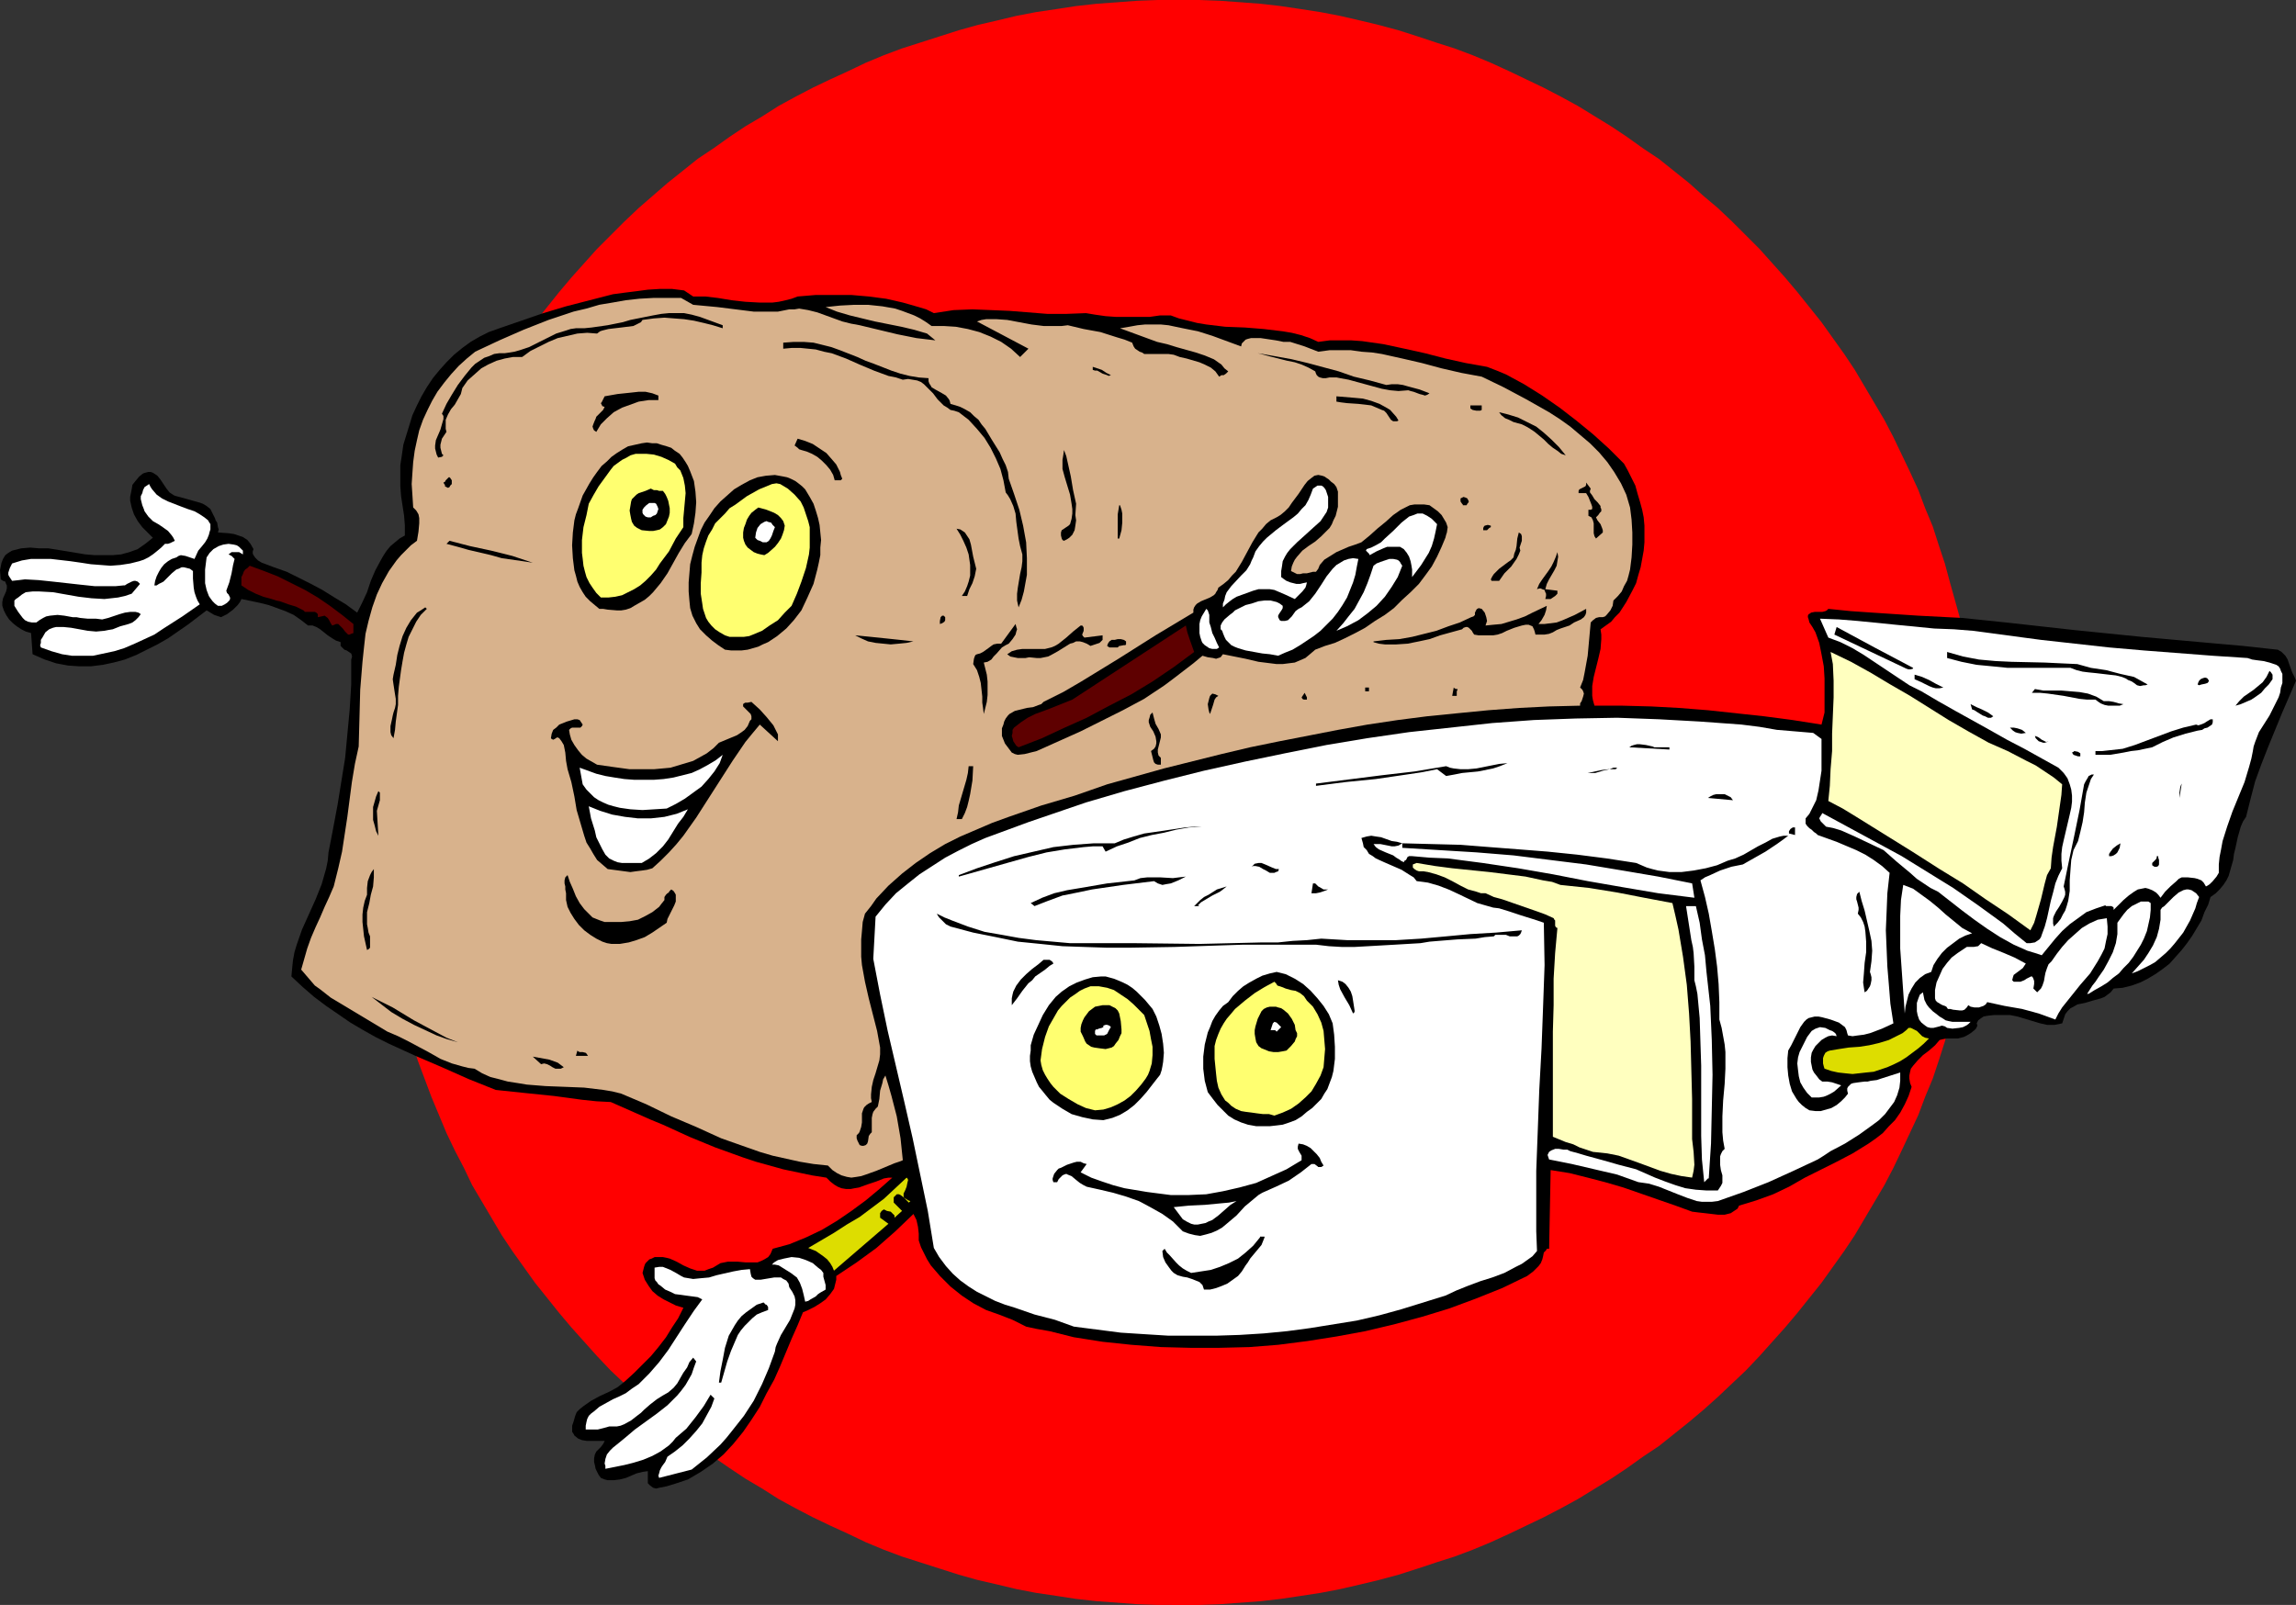
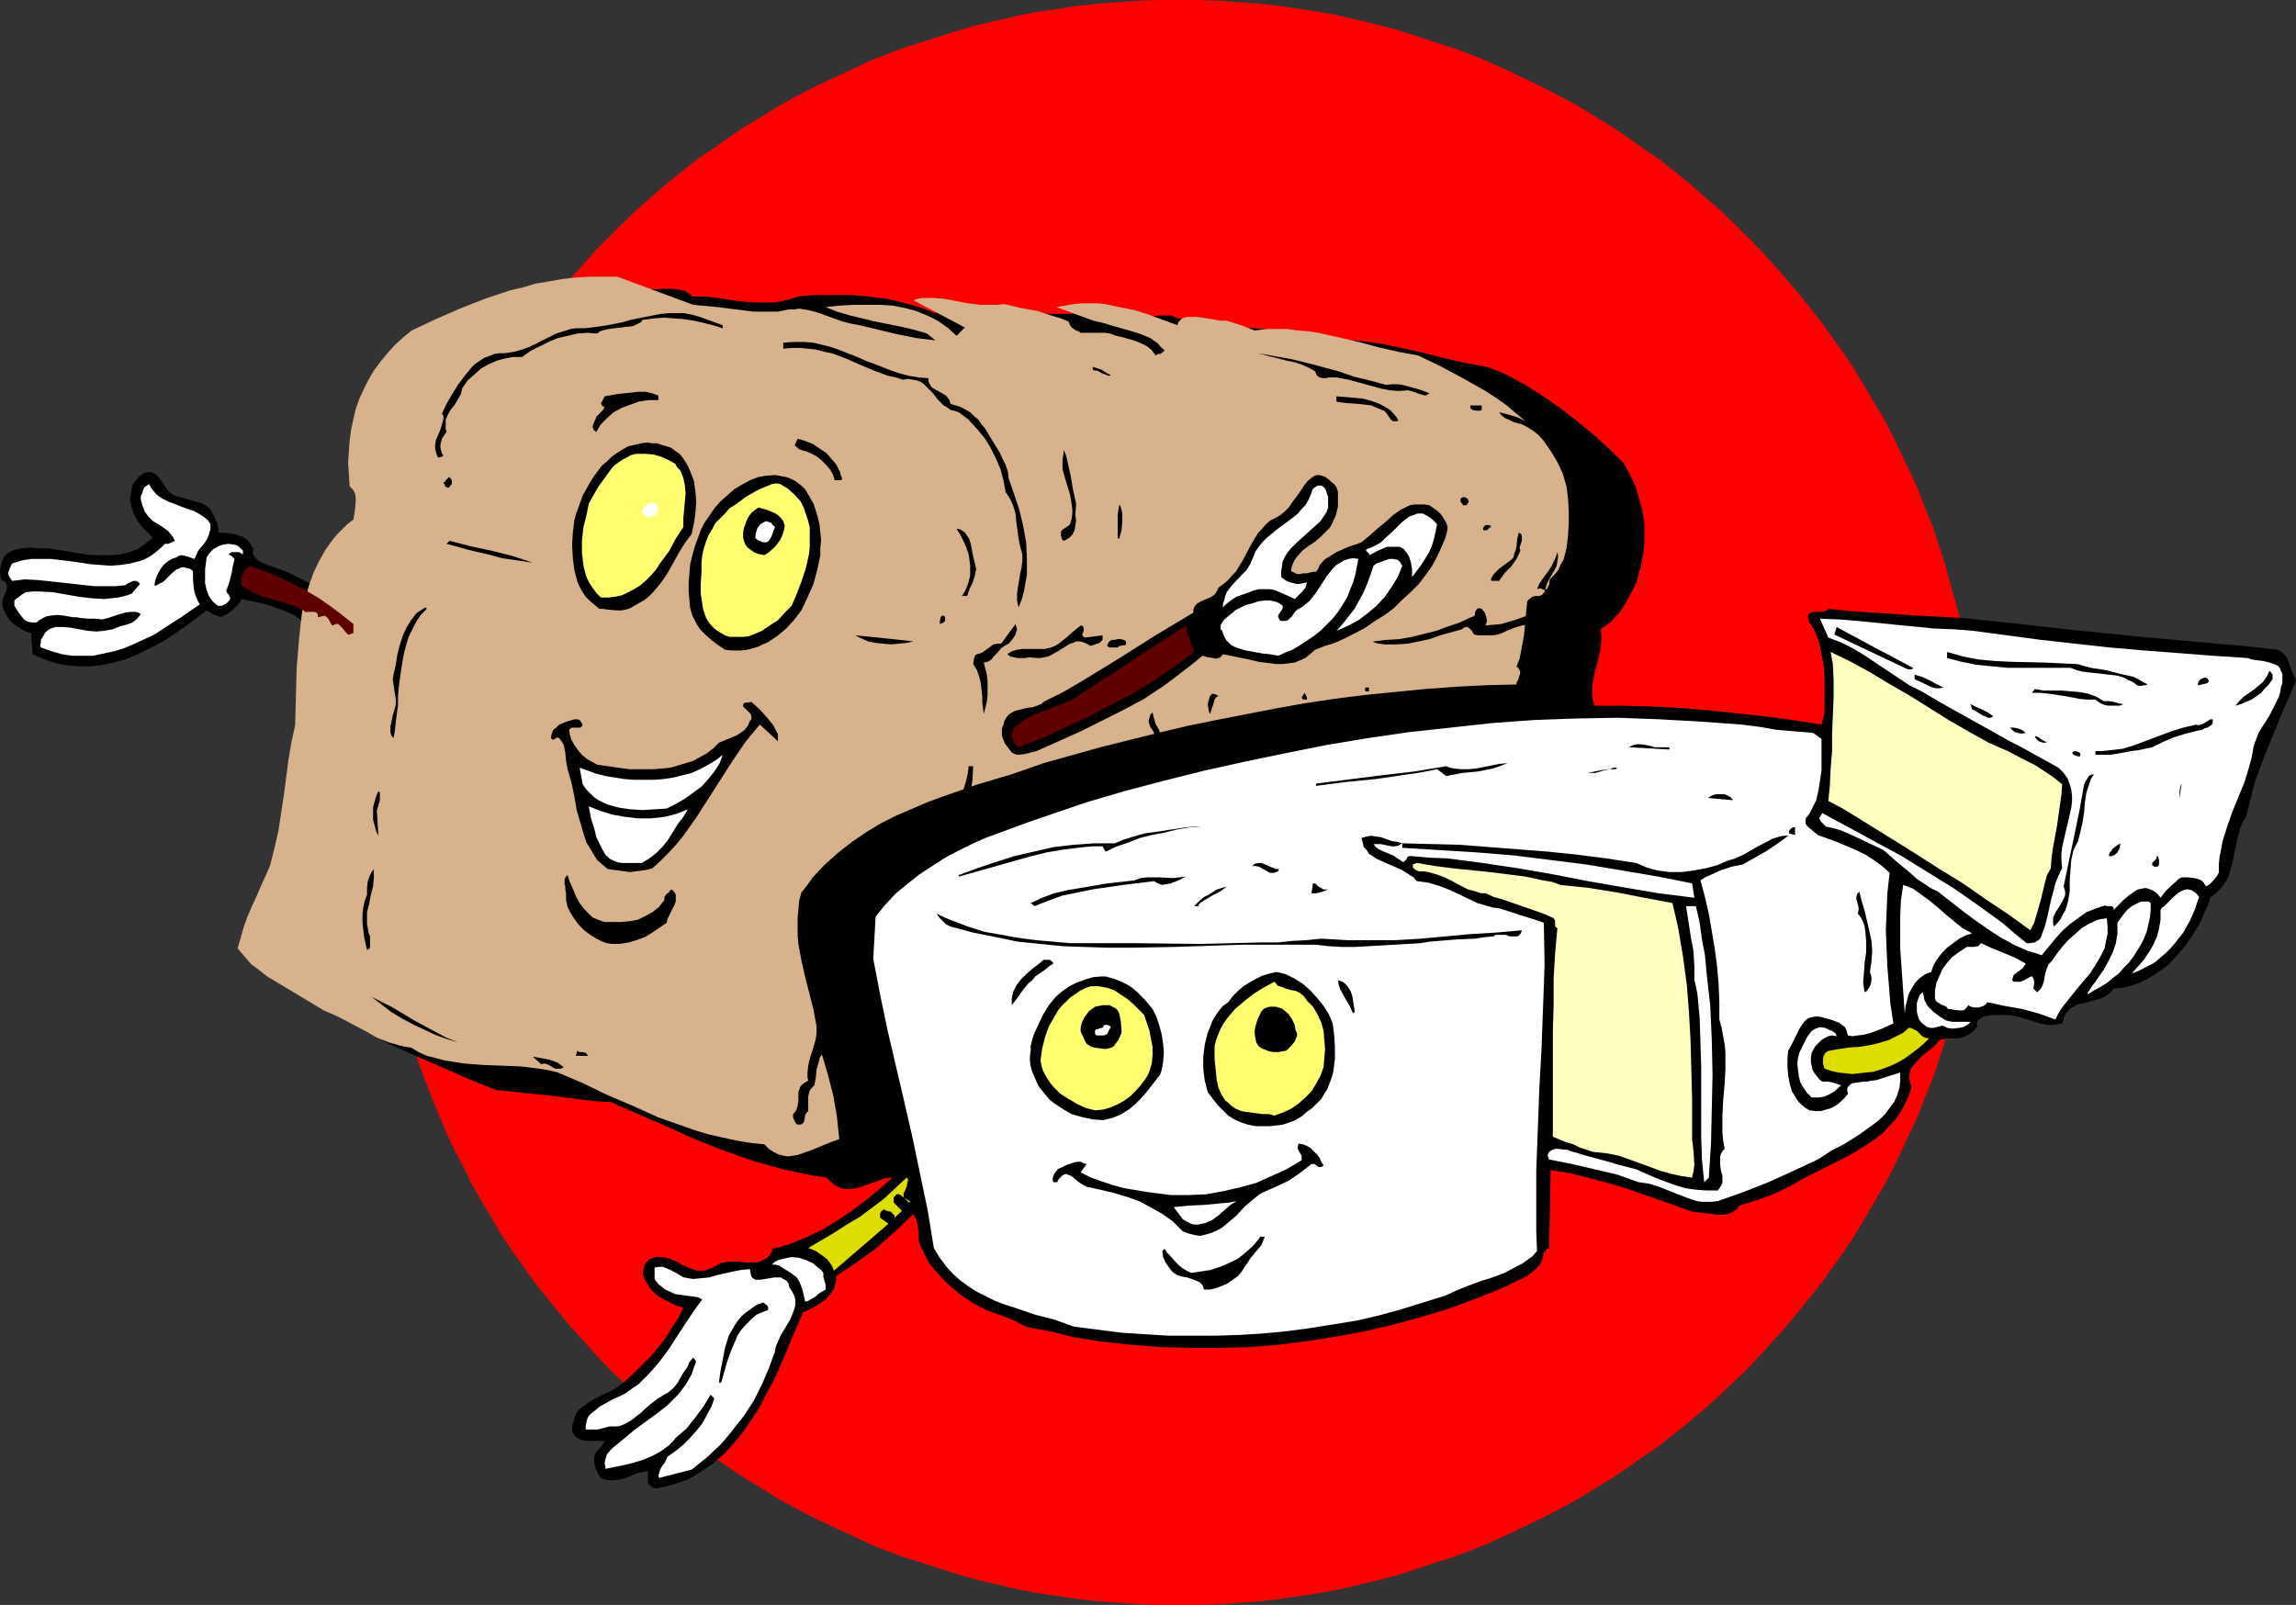
<svg xmlns="http://www.w3.org/2000/svg" xmlns:ns1="http://sodipodi.sourceforge.net/DTD/sodipodi-0.dtd" xmlns:ns2="http://www.inkscape.org/namespaces/inkscape" version="1.0" width="129.724mm" height="90.701mm" id="svg118" ns1:docname="Bread &amp; Cheese.wmf">
  <rect width="100%" height="100%" fill="#333333" stroke="none" />
  <ns1:namedview id="namedview118" pagecolor="#ffffff" bordercolor="#000000" borderopacity="0.25" ns2:showpageshadow="2" ns2:pageopacity="0.0" ns2:pagecheckerboard="0" ns2:deskcolor="#d1d1d1" ns2:document-units="mm" />
  <defs id="defs1">
    <pattern id="WMFhbasepattern" patternUnits="userSpaceOnUse" width="6" height="6" x="0" y="0" />
  </defs>
  <path style="fill:#ff0000;fill-opacity:1;fill-rule:evenodd;stroke:none" d="m 251.611,342.809 h 4.525 l 4.363,-0.162 4.363,-0.323 4.363,-0.323 4.202,-0.485 4.363,-0.646 4.202,-0.646 4.202,-0.808 4.202,-0.969 4.04,-0.969 4.202,-1.131 4.04,-1.292 3.878,-1.292 4.04,-1.292 3.878,-1.454 3.878,-1.615 3.878,-1.777 3.717,-1.777 3.717,-1.777 3.717,-1.939 3.555,-1.939 7.11,-4.362 3.394,-2.262 3.394,-2.423 3.394,-2.262 3.232,-2.585 3.232,-2.585 3.07,-2.585 3.07,-2.746 3.07,-2.908 2.909,-2.746 2.909,-3.069 2.747,-3.069 2.747,-3.069 2.586,-3.069 2.586,-3.231 2.586,-3.231 2.424,-3.393 2.424,-3.393 2.262,-3.393 2.101,-3.554 2.101,-3.554 2.101,-3.554 1.939,-3.716 1.778,-3.716 3.555,-7.593 1.454,-3.877 1.616,-3.877 1.293,-3.877 1.293,-4.039 1.131,-4.2 1.131,-4.039 1.131,-4.039 0.808,-4.2 0.808,-4.2 0.808,-4.2 0.485,-4.362 0.485,-4.2 0.485,-4.362 0.162,-4.362 0.162,-4.523 0.162,-4.362 -0.162,-4.362 -0.162,-4.523 -0.162,-4.362 -0.485,-4.362 -0.485,-4.2 -0.485,-4.362 -0.808,-4.2 -0.808,-4.2 -0.808,-4.2 -1.131,-4.039 -1.131,-4.039 -1.131,-4.2 -1.293,-3.877 -1.293,-4.039 -1.616,-3.877 -1.454,-3.877 -1.778,-3.877 -1.778,-3.716 -1.778,-3.716 -1.939,-3.716 -2.101,-3.554 -2.101,-3.554 -2.101,-3.554 -2.262,-3.393 -2.424,-3.393 -2.424,-3.393 -2.586,-3.231 -2.586,-3.231 -2.586,-3.069 -2.747,-3.069 -2.747,-3.069 -2.909,-2.908 -2.909,-2.908 -3.07,-2.908 -3.07,-2.585 -3.07,-2.746 -3.232,-2.585 -3.232,-2.585 -3.394,-2.262 -3.394,-2.423 -3.394,-2.262 -7.11,-4.362 -3.555,-1.939 -3.717,-1.939 -3.717,-1.777 -3.717,-1.777 -3.878,-1.777 -3.878,-1.615 -3.878,-1.454 -4.04,-1.292 -3.878,-1.292 -4.04,-1.292 -4.202,-1.131 -4.04,-0.969 -4.202,-0.969 -4.202,-0.808 L 277.79,1.939 273.427,1.292 269.225,0.808 264.862,0.485 260.499,0.162 256.136,0 h -4.525 -4.363 l -4.363,0.162 -4.363,0.323 -4.363,0.323 -4.363,0.485 -4.202,0.646 -4.363,0.646 -4.202,0.808 -4.04,0.969 -4.202,0.969 -4.04,1.131 -4.04,1.292 -4.04,1.292 -4.04,1.292 -3.878,1.454 -3.878,1.615 -3.717,1.777 -3.878,1.777 -3.717,1.777 -3.717,1.939 -3.555,1.939 -3.555,2.262 -3.555,2.1 -3.394,2.262 -3.394,2.423 -3.394,2.262 -3.232,2.585 -3.232,2.585 -6.141,5.331 -3.07,2.908 -2.909,2.908 -2.909,2.908 -2.747,3.069 -2.747,3.069 -2.586,3.069 -2.586,3.231 -2.586,3.231 -2.424,3.393 -2.424,3.393 -2.262,3.393 -2.101,3.554 -2.101,3.554 -2.101,3.554 -1.778,3.716 -1.939,3.716 -1.778,3.716 -1.616,3.877 -1.616,3.877 -1.454,3.877 -1.454,4.039 -1.293,3.877 -1.131,4.2 -1.131,4.039 -0.97,4.039 -0.97,4.2 -0.808,4.2 -0.808,4.2 -0.485,4.362 -0.485,4.2 -0.485,4.362 -0.162,4.362 -0.162,4.523 -0.162,4.362 0.162,4.362 0.162,4.523 0.162,4.362 0.485,4.362 0.485,4.2 0.485,4.362 0.808,4.2 0.808,4.2 0.97,4.2 0.97,4.039 1.131,4.039 1.131,4.2 1.293,4.039 1.454,3.877 1.454,3.877 1.616,3.877 1.616,3.877 1.778,3.716 1.939,3.716 1.778,3.716 2.101,3.554 4.202,7.108 2.262,3.393 2.424,3.393 2.424,3.393 2.586,3.231 2.586,3.231 2.586,3.069 2.747,3.069 2.747,3.069 2.909,3.069 2.909,2.746 3.07,2.908 3.07,2.746 3.07,2.585 3.232,2.585 3.232,2.585 6.787,4.685 3.394,2.262 3.555,2.1 3.555,2.262 3.555,1.939 3.717,1.939 3.717,1.777 3.878,1.777 3.717,1.777 3.878,1.615 3.878,1.454 4.04,1.292 4.04,1.292 4.04,1.292 4.04,1.131 4.202,0.969 4.04,0.969 4.202,0.808 4.363,0.646 4.202,0.646 4.363,0.485 4.363,0.323 4.363,0.323 4.363,0.162 z" id="path1" />
  <path style="fill:#000000;fill-opacity:1;fill-rule:evenodd;stroke:none" d="m 148.025,63.328 h 2.586 l 2.747,0.323 2.909,0.485 2.909,0.323 2.909,0.162 h 2.909 l 1.293,-0.162 1.454,-0.323 1.293,-0.323 1.293,-0.485 3.878,-0.323 h 3.717 3.878 l 3.717,0.323 3.717,0.485 3.555,0.808 3.394,0.969 1.616,0.485 1.616,0.808 2.101,-0.323 2.101,-0.323 4.04,-0.162 4.04,0.162 3.878,0.162 4.04,0.323 4.04,0.323 h 4.04 l 4.202,-0.162 1.939,0.323 2.262,0.323 2.262,0.162 h 2.424 4.686 l 2.262,-0.323 h 2.262 l 1.778,0.646 1.939,0.485 1.939,0.485 1.939,0.323 4.04,0.485 4.202,0.162 4.04,0.323 4.04,0.485 1.939,0.323 1.939,0.485 1.939,0.646 1.778,0.808 2.424,-0.323 h 2.424 2.262 l 2.262,0.162 4.525,0.646 4.525,0.969 4.363,0.969 4.363,1.131 4.363,0.969 4.525,0.808 2.101,0.808 1.939,0.808 3.878,2.1 3.878,2.423 3.717,2.585 3.555,2.746 3.555,2.908 3.394,3.069 3.232,3.231 0.808,1.454 0.808,1.615 0.808,1.615 0.485,1.777 0.485,1.615 0.485,1.777 0.323,1.615 0.162,1.777 v 1.777 1.777 l -0.162,1.777 -0.323,1.777 -0.323,1.777 -0.485,1.615 -0.485,1.777 -0.808,1.615 -1.293,2.423 -1.454,2.262 -0.97,0.969 -0.808,0.969 -1.131,0.808 -1.131,0.808 0.162,1.131 v 0.969 l -0.162,2.1 -0.485,2.1 -0.485,1.939 -0.485,1.939 -0.323,1.939 v 2.1 l 0.162,0.969 0.323,1.131 h 5.979 l 6.141,0.162 5.979,0.323 6.141,0.485 5.979,0.646 5.979,0.646 6.141,0.808 6.141,0.969 0.646,-2.585 v -4.685 -2.585 l -0.162,-2.585 -0.485,-2.585 -0.485,-2.423 -0.808,-2.262 -0.646,-1.131 -0.646,-0.969 -0.162,-0.646 -0.162,-0.485 v -0.323 l 0.162,-0.323 0.323,-0.162 0.162,-0.162 0.808,-0.162 h 0.808 0.808 l 0.646,-0.162 0.323,-0.162 0.323,-0.323 4.848,0.485 4.686,0.323 9.696,0.646 9.373,0.485 4.686,0.485 4.686,0.485 14.544,1.615 14.382,1.454 14.382,1.292 7.272,0.646 7.434,0.808 0.808,0.485 0.808,0.808 0.485,0.808 0.323,0.969 0.646,1.777 0.485,0.969 0.323,0.808 -3.07,7.108 -2.909,7.108 -1.454,3.716 -1.293,3.554 -0.97,3.716 -0.97,3.877 -0.646,0.969 -0.485,1.131 -0.646,2.262 -0.485,2.262 -0.323,1.292 -0.162,1.292 -0.646,2.262 -0.323,1.131 -0.485,0.969 -0.646,0.969 -0.808,0.969 -0.808,0.808 -1.131,0.808 -0.485,1.615 -0.808,1.615 -0.646,1.777 -0.97,1.615 -0.97,1.615 -1.131,1.615 -1.131,1.454 -1.293,1.454 -1.293,1.454 -1.454,1.131 -1.616,1.131 -1.616,0.969 -1.616,0.808 -1.778,0.646 -1.939,0.485 -1.939,0.162 -0.646,0.808 -0.646,0.485 -0.646,0.485 -0.808,0.323 -1.778,0.485 -1.616,0.485 -1.616,0.323 -0.808,0.485 -0.646,0.323 -0.646,0.646 -0.485,0.646 -0.323,0.969 -0.323,0.969 -0.808,0.162 -0.808,0.162 h -1.616 l -1.454,-0.323 -1.616,-0.485 -1.616,-0.485 -1.616,-0.485 -1.616,-0.323 h -1.778 -1.616 l -1.454,0.162 -0.808,0.162 -0.485,0.323 -0.646,0.485 -0.323,0.646 0.162,0.485 -0.162,0.323 -0.162,0.323 -0.323,0.323 -0.808,0.646 -0.808,0.485 -0.646,0.323 -0.646,0.162 -0.646,0.162 h -0.808 -1.616 l -0.808,0.162 -0.646,0.162 -0.97,1.131 -1.293,1.131 -1.293,0.969 -1.131,1.131 -0.97,1.131 -0.485,0.646 -0.162,0.646 -0.162,0.808 v 0.646 l 0.162,0.969 0.323,0.808 -0.646,1.939 -0.808,1.777 -0.97,1.777 -1.131,1.615 -1.293,1.292 -1.293,1.454 -1.454,1.131 -1.616,1.131 -3.394,2.1 -3.394,1.777 -3.555,1.777 -3.232,1.615 -3.394,1.939 -3.394,1.615 -3.555,1.292 -3.717,1.131 -0.323,0.646 -0.485,0.323 -0.485,0.323 -0.485,0.323 -1.293,0.323 h -1.454 l -2.747,-0.323 -1.454,-0.162 -1.293,-0.162 -3.555,-1.292 -3.717,-1.292 -7.434,-2.585 -3.878,-1.131 -3.717,-0.969 -3.878,-0.969 -4.04,-0.646 -0.323,16.801 h -0.485 l -0.162,0.323 -0.162,0.162 -0.323,0.323 -0.162,0.808 -0.162,0.646 -0.323,0.808 -0.485,0.646 -1.131,1.131 -1.293,0.969 -5.333,2.585 -5.656,2.262 -5.656,2.1 -5.818,1.777 -5.979,1.615 -6.141,1.454 -6.141,1.131 -6.141,0.969 -6.302,0.808 -6.141,0.485 -6.464,0.162 h -6.141 l -6.302,-0.162 -6.302,-0.485 -6.141,-0.646 -6.141,-0.969 -2.586,-0.646 -2.586,-0.646 -2.747,-0.485 -2.262,-0.485 -2.909,-1.454 -2.909,-1.131 -2.747,-0.969 -2.747,-1.454 -2.424,-1.615 -2.424,-1.939 -2.262,-2.262 -0.97,-1.131 -0.97,-1.131 -0.808,-1.292 -0.646,-1.292 -0.646,-1.292 -0.485,-1.454 v -1.454 l -0.162,-1.454 -0.323,-1.454 -0.646,-1.292 -3.878,3.716 -4.04,3.554 -4.202,3.069 -4.363,2.908 v 0.808 l -0.162,0.646 -0.162,0.646 -0.162,0.646 -0.808,1.131 -0.97,1.131 -1.131,0.808 -1.293,0.808 -1.293,0.646 -1.131,0.485 -1.131,2.746 -1.293,2.908 -2.424,5.816 -1.293,2.908 -1.616,2.908 -1.454,2.908 -1.778,2.746 -1.778,2.585 -2.101,2.585 -2.101,2.262 -2.262,1.939 -2.586,1.777 -2.747,1.615 -1.454,0.485 -1.454,0.485 -1.616,0.485 -1.616,0.323 -0.646,0.162 -0.646,-0.162 -0.646,-0.485 -0.485,-0.485 v 0 -2.585 l -1.131,0.162 -1.293,0.323 -2.262,0.969 -1.293,0.323 -1.293,0.162 h -0.646 -0.646 l -0.646,-0.162 -0.808,-0.323 -0.485,-0.646 -0.323,-0.646 -0.323,-0.646 -0.162,-0.808 -0.162,-0.646 v -0.808 l 0.162,-0.808 0.323,-0.646 0.485,-0.485 0.485,-0.485 0.485,-0.646 0.323,-0.646 h -3.878 l -0.97,-0.162 -0.808,-0.323 -0.808,-0.646 -0.162,-0.323 -0.323,-0.485 v -1.292 l 0.323,-0.969 0.323,-1.131 0.323,-0.808 0.646,-0.646 0.808,-0.646 1.616,-1.131 1.778,-0.969 2.101,-0.969 1.778,-0.969 0.808,-0.646 0.808,-0.646 1.939,-1.777 1.778,-1.777 1.778,-1.777 1.616,-1.939 1.616,-2.1 1.293,-2.1 1.293,-1.939 1.131,-2.262 -1.616,-0.485 -1.293,-0.646 -1.293,-0.646 -1.293,-0.808 -1.131,-0.969 -0.808,-1.131 -0.808,-1.292 -0.485,-1.454 0.323,-1.292 0.162,-0.485 0.162,-0.323 0.485,-0.485 0.323,-0.323 0.485,-0.162 0.646,-0.323 h 0.808 0.97 l 0.808,0.162 0.646,0.162 1.454,0.646 1.454,0.808 1.454,0.646 1.454,0.485 h 0.808 0.808 l 0.808,-0.323 0.97,-0.323 0.808,-0.485 0.808,-0.485 0.808,-0.162 0.808,-0.162 h 1.939 l 1.778,0.162 h 1.778 0.808 l 0.808,-0.323 0.646,-0.323 0.808,-0.485 0.485,-0.646 0.485,-1.131 1.778,-0.485 1.778,-0.485 3.555,-1.454 3.394,-1.615 3.232,-1.939 3.07,-2.1 3.07,-2.262 2.909,-2.423 2.747,-2.423 h -0.808 l -0.97,0.162 -1.616,0.646 -1.939,0.646 -1.778,0.646 -0.97,0.162 -0.808,0.162 h -0.97 l -0.97,-0.162 -0.808,-0.323 -0.808,-0.485 -0.808,-0.646 -0.808,-0.808 -3.07,-0.485 -3.07,-0.646 -3.07,-0.646 -2.909,-0.808 -2.909,-0.808 -2.909,-0.969 -5.818,-2.1 -5.494,-2.262 -5.656,-2.585 -2.747,-1.131 -2.909,-1.292 -5.494,-2.423 -3.07,-0.162 -3.07,-0.323 -5.979,-0.808 -6.302,-0.646 -3.07,-0.323 -3.07,-0.323 -5.656,-2.262 -5.818,-2.585 -5.656,-2.423 -5.656,-2.585 -2.909,-1.454 -2.586,-1.454 -2.747,-1.615 -2.586,-1.777 -2.586,-1.777 -2.586,-1.939 -2.424,-2.1 -2.424,-2.262 0.162,-1.777 0.162,-1.615 0.323,-1.777 0.485,-1.615 1.131,-3.231 1.454,-3.231 1.454,-3.231 1.293,-3.231 0.97,-3.393 0.323,-1.615 0.162,-1.777 0.97,-5.008 0.97,-5.17 0.808,-5.008 0.808,-5.008 0.485,-5.17 0.485,-5.17 0.323,-5.331 v -5.331 l 0.162,-0.485 v -0.323 l -0.162,-0.485 -0.485,-0.323 -0.485,-0.323 -0.485,-0.162 -0.485,-0.485 -0.323,-0.323 v -0.485 -0.323 l -0.97,-0.323 -0.808,-0.485 -0.97,-0.646 -1.616,-1.292 -0.808,-0.485 -0.808,-0.323 h -0.323 -0.646 l -1.454,-1.131 -1.616,-1.131 -1.778,-0.808 -1.778,-0.646 -1.778,-0.646 -1.939,-0.485 -3.878,-0.808 -0.323,0.646 -0.485,0.646 -0.97,0.969 -1.293,0.969 -1.293,0.646 -1.454,-0.485 -0.808,-0.485 -0.808,-0.485 -4.04,3.069 -2.101,1.454 -2.101,1.454 -2.262,1.292 -2.262,1.131 -2.262,1.131 -2.424,0.969 -2.424,0.646 -2.262,0.485 -2.586,0.323 h -2.424 l -2.424,-0.162 -2.586,-0.485 -2.424,-0.808 -2.586,-1.131 -0.323,-4.523 -1.131,-0.323 -0.97,-0.485 -0.97,-0.646 -0.808,-0.646 -0.808,-0.808 -0.646,-0.969 -0.485,-0.969 -0.323,-0.969 v -0.808 l 0.162,-0.808 0.646,-1.454 0.162,-0.646 v -0.646 L 1.293,124.716 1.131,124.232 0.646,124.07 0.162,123.747 0,121.809 l 0.162,-0.808 0.162,-0.808 0.323,-0.808 0.485,-0.808 0.646,-0.485 0.808,-0.485 1.939,-0.485 1.939,-0.162 1.939,0.162 h 1.939 l 4.04,0.646 1.939,0.323 1.939,0.323 1.939,0.162 h 1.939 1.939 l 1.778,-0.162 1.778,-0.485 1.778,-0.646 1.616,-1.131 0.808,-0.646 0.808,-0.646 -1.131,-1.131 -1.131,-1.131 -0.97,-1.292 -0.808,-1.454 -0.485,-1.454 -0.323,-1.454 v -0.808 l 0.162,-0.808 0.162,-0.808 0.162,-0.969 0.646,-0.808 0.808,-0.969 0.808,-0.646 0.485,-0.162 0.646,-0.162 h 0.485 l 0.485,0.162 0.485,0.323 0.485,0.323 0.646,0.808 0.646,0.969 0.646,0.969 0.646,0.808 0.97,0.646 0.485,0.162 0.646,0.162 4.04,1.131 0.97,0.323 0.808,0.485 0.808,0.646 0.485,0.969 0.485,0.969 0.162,0.485 0.323,0.485 0.162,0.969 0.162,0.485 -0.162,0.646 2.262,0.162 1.131,0.162 0.97,0.323 0.97,0.323 0.97,0.646 0.646,0.808 0.646,1.131 -0.162,0.485 v 0.485 l 0.162,0.323 0.323,0.485 0.646,0.646 0.808,0.485 2.586,0.969 2.747,0.969 2.586,1.292 2.586,1.292 2.424,1.292 2.586,1.615 2.424,1.454 2.424,1.777 1.131,-2.262 0.97,-2.1 0.808,-2.423 0.97,-2.262 1.131,-2.1 0.646,-1.131 0.646,-0.969 0.808,-0.969 0.97,-0.808 0.97,-0.808 1.131,-0.646 v -2.1 l -0.162,-2.1 -0.646,-4.2 -0.162,-2.1 v -2.262 -2.262 l 0.323,-2.1 0.323,-2.262 0.646,-2.1 0.646,-2.1 0.646,-2.1 0.97,-2.1 0.97,-1.939 1.131,-1.939 1.293,-1.939 1.454,-1.777 1.454,-1.615 1.616,-1.615 1.778,-1.454 1.778,-1.292 1.939,-1.131 1.939,-0.969 2.262,-0.808 4.686,-1.615 4.686,-1.615 4.848,-1.454 5.01,-1.292 5.01,-1.292 2.424,-0.323 2.586,-0.323 2.424,-0.323 2.586,-0.162 h 2.586 l 2.586,0.323 z" id="path2" />
-   <path style="fill:#d8b28c;fill-opacity:1;fill-rule:evenodd;stroke:none" d="m 148.025,65.105 5.171,0.485 5.171,0.646 2.586,0.323 h 2.586 2.586 l 2.424,-0.485 h 1.131 l 0.97,-0.162 0.97,0.162 0.97,0.162 1.939,0.485 1.778,0.646 3.555,1.292 1.939,0.485 0.97,0.162 0.808,0.162 4.04,0.969 4.04,0.969 4.04,0.808 4.04,0.485 -1.778,-1.454 -2.747,-0.808 -2.747,-0.646 -5.656,-1.131 -5.333,-1.292 -2.747,-0.808 -2.424,-0.969 3.07,-0.323 3.07,-0.162 h 2.909 l 3.07,0.323 2.747,0.485 1.454,0.485 1.293,0.485 1.293,0.485 1.293,0.646 1.293,0.808 1.131,0.808 h 2.586 l 2.586,0.162 2.586,0.485 2.424,0.646 2.424,0.969 2.262,1.131 2.101,1.454 1.939,1.777 1.778,-1.777 -10.989,-5.816 0.97,-0.323 0.97,-0.162 h 1.131 1.131 l 2.262,0.162 2.586,0.485 2.586,0.485 2.586,0.323 h 2.586 1.293 l 1.293,-0.162 3.394,0.808 3.555,0.646 3.555,1.131 1.616,0.485 1.616,0.646 0.323,0.808 0.323,0.485 0.485,0.323 0.485,0.323 0.485,0.162 0.485,0.323 h 1.293 1.293 1.293 1.293 l 1.131,0.162 1.293,0.485 1.454,0.323 2.747,0.808 1.131,0.485 1.293,0.646 0.97,0.808 0.808,1.131 0.485,-0.323 h 0.485 l 0.485,-0.323 0.485,-0.485 -0.808,-0.646 -0.646,-0.808 -1.616,-1.131 -1.939,-0.808 -1.939,-0.646 -4.04,-1.131 -2.101,-0.646 -2.101,-0.485 -7.918,-2.908 1.939,-0.323 1.778,-0.323 1.616,-0.162 h 3.394 l 1.616,0.162 3.07,0.646 3.232,0.646 3.07,0.969 3.07,1.131 3.07,1.131 0.162,-0.646 0.323,-0.323 0.485,-0.485 0.485,-0.162 0.646,-0.162 h 0.646 1.454 l 3.232,0.485 1.616,0.323 h 1.454 l 3.07,0.969 2.909,1.131 2.424,-0.323 h 2.262 2.262 l 2.262,0.323 2.262,0.162 2.101,0.323 4.363,0.969 4.202,0.969 4.202,1.131 4.202,0.969 4.363,0.808 4.686,2.262 4.848,2.585 4.848,2.746 2.262,1.454 2.262,1.615 2.101,1.777 2.101,1.777 1.939,1.939 1.778,2.1 1.454,2.1 1.454,2.423 1.131,2.423 0.808,2.746 0.323,2.585 0.162,2.746 v 2.585 l -0.162,2.746 -0.323,2.585 -0.323,1.292 -0.323,1.131 -0.646,1.131 -0.485,1.131 -0.808,0.969 -0.97,0.969 -0.162,1.131 -0.485,0.969 -0.808,0.969 -0.323,0.323 -0.485,0.162 h -0.808 l -0.646,0.162 -0.646,0.485 -0.485,0.485 -0.162,1.777 -0.162,1.777 -0.323,3.554 -0.323,1.777 -0.323,1.777 -0.323,1.615 -0.646,1.615 0.485,0.485 0.162,0.323 0.162,0.485 -0.162,0.646 -0.162,0.485 -0.162,0.485 -0.323,0.485 v 0.485 l -6.626,0.162 -6.464,0.323 -6.464,0.485 -6.626,0.646 -6.464,0.646 -6.302,0.808 -6.464,0.969 -6.302,1.131 -12.443,2.423 -6.302,1.292 -6.141,1.454 -12.282,3.069 -12.12,3.393 -6.949,2.423 -7.11,2.1 -6.949,2.423 -3.555,1.292 -3.394,1.454 -3.394,1.454 -3.232,1.615 -3.232,1.939 -3.07,2.1 -2.909,2.262 -2.909,2.585 -2.586,2.746 -1.131,1.615 -1.293,1.615 -0.485,1.777 -0.162,1.939 -0.162,1.777 v 1.939 1.777 l 0.162,1.777 0.646,3.554 0.808,3.554 1.778,6.947 0.646,3.554 v 1.454 l -0.162,1.292 -0.808,2.746 -0.485,1.454 -0.323,1.454 -0.162,1.615 v 0.808 l 0.162,0.808 -0.646,0.323 -0.485,0.323 -0.485,0.485 -0.162,0.323 -0.323,0.969 v 0.969 0.969 l -0.162,0.969 -0.323,0.969 -0.162,0.323 -0.485,0.485 v 0.646 l 0.162,0.485 0.485,0.969 0.485,0.162 h 0.323 l 0.485,-0.162 0.323,-0.323 0.162,-0.485 0.162,-1.131 0.323,-0.485 0.323,-0.323 v -3.069 l 0.162,-0.808 0.162,-0.485 0.485,-0.646 0.485,-0.485 0.323,-1.615 0.162,-1.777 0.485,-1.615 0.162,-0.808 0.485,-0.808 0.646,2.1 0.646,2.262 1.131,4.362 0.808,4.685 0.485,4.685 -0.808,0.323 -0.97,0.323 -1.939,0.808 -1.939,0.808 -2.262,0.808 -0.97,0.323 -0.97,0.162 -1.131,0.162 -0.97,-0.162 -1.131,-0.323 -0.97,-0.485 -0.97,-0.646 -0.97,-0.969 -3.07,-0.323 -2.909,-0.485 -2.909,-0.646 -2.909,-0.646 -2.747,-0.808 -2.747,-0.969 -5.494,-1.939 -5.333,-2.423 -5.333,-2.262 -5.333,-2.585 -5.333,-2.262 -1.939,-0.485 -1.939,-0.323 -4.04,-0.485 -4.04,-0.162 -4.202,-0.162 -4.04,-0.323 -1.939,-0.323 -2.101,-0.323 -1.778,-0.485 -1.939,-0.485 -1.778,-0.808 -1.616,-0.969 -1.293,-0.162 -1.293,-0.323 -2.262,-0.646 -2.424,-0.969 -2.262,-1.292 -4.525,-2.423 -2.262,-1.131 -2.262,-0.969 -2.424,-1.454 -2.424,-1.454 -4.848,-2.908 -2.424,-1.454 -2.262,-1.777 -1.131,-0.808 -0.97,-1.131 -0.97,-1.131 -0.97,-1.131 0.646,-2.262 0.646,-2.262 0.808,-2.262 0.97,-2.262 0.97,-2.1 0.97,-2.262 0.97,-2.1 0.97,-2.262 0.97,-3.877 0.808,-3.554 1.131,-7.431 0.485,-3.716 0.485,-3.716 0.646,-3.877 0.808,-3.716 0.162,-5.977 0.162,-6.139 0.485,-5.977 0.323,-3.069 0.323,-2.908 0.646,-2.746 0.808,-2.908 0.97,-2.746 1.131,-2.423 1.454,-2.585 1.616,-2.262 0.97,-1.131 1.131,-1.131 0.97,-0.969 1.293,-0.969 0.323,-1.939 0.162,-1.777 v -1.131 l -0.162,-0.808 -0.485,-0.808 -0.646,-0.646 -0.162,-2.585 -0.162,-2.423 0.162,-2.423 0.162,-2.262 0.323,-2.423 0.485,-2.262 0.485,-2.1 0.808,-2.262 0.97,-2.1 0.97,-1.939 1.131,-1.939 1.454,-1.939 1.454,-1.777 1.616,-1.777 1.778,-1.615 1.778,-1.454 5.171,-2.423 5.171,-2.262 5.333,-2.1 5.333,-1.777 2.747,-0.646 2.747,-0.808 2.909,-0.485 2.747,-0.485 2.909,-0.323 2.909,-0.162 h 2.909 3.07 z" id="path3" />
+   <path style="fill:#d8b28c;fill-opacity:1;fill-rule:evenodd;stroke:none" d="m 148.025,65.105 5.171,0.485 5.171,0.646 2.586,0.323 h 2.586 2.586 l 2.424,-0.485 h 1.131 l 0.97,-0.162 0.97,0.162 0.97,0.162 1.939,0.485 1.778,0.646 3.555,1.292 1.939,0.485 0.97,0.162 0.808,0.162 4.04,0.969 4.04,0.969 4.04,0.808 4.04,0.485 -1.778,-1.454 -2.747,-0.808 -2.747,-0.646 -5.656,-1.131 -5.333,-1.292 -2.747,-0.808 -2.424,-0.969 3.07,-0.323 3.07,-0.162 h 2.909 h 2.586 l 2.586,0.162 2.586,0.485 2.424,0.646 2.424,0.969 2.262,1.131 2.101,1.454 1.939,1.777 1.778,-1.777 -10.989,-5.816 0.97,-0.323 0.97,-0.162 h 1.131 1.131 l 2.262,0.162 2.586,0.485 2.586,0.485 2.586,0.323 h 2.586 1.293 l 1.293,-0.162 3.394,0.808 3.555,0.646 3.555,1.131 1.616,0.485 1.616,0.646 0.323,0.808 0.323,0.485 0.485,0.323 0.485,0.323 0.485,0.162 0.485,0.323 h 1.293 1.293 1.293 1.293 l 1.131,0.162 1.293,0.485 1.454,0.323 2.747,0.808 1.131,0.485 1.293,0.646 0.97,0.808 0.808,1.131 0.485,-0.323 h 0.485 l 0.485,-0.323 0.485,-0.485 -0.808,-0.646 -0.646,-0.808 -1.616,-1.131 -1.939,-0.808 -1.939,-0.646 -4.04,-1.131 -2.101,-0.646 -2.101,-0.485 -7.918,-2.908 1.939,-0.323 1.778,-0.323 1.616,-0.162 h 3.394 l 1.616,0.162 3.07,0.646 3.232,0.646 3.07,0.969 3.07,1.131 3.07,1.131 0.162,-0.646 0.323,-0.323 0.485,-0.485 0.485,-0.162 0.646,-0.162 h 0.646 1.454 l 3.232,0.485 1.616,0.323 h 1.454 l 3.07,0.969 2.909,1.131 2.424,-0.323 h 2.262 2.262 l 2.262,0.323 2.262,0.162 2.101,0.323 4.363,0.969 4.202,0.969 4.202,1.131 4.202,0.969 4.363,0.808 4.686,2.262 4.848,2.585 4.848,2.746 2.262,1.454 2.262,1.615 2.101,1.777 2.101,1.777 1.939,1.939 1.778,2.1 1.454,2.1 1.454,2.423 1.131,2.423 0.808,2.746 0.323,2.585 0.162,2.746 v 2.585 l -0.162,2.746 -0.323,2.585 -0.323,1.292 -0.323,1.131 -0.646,1.131 -0.485,1.131 -0.808,0.969 -0.97,0.969 -0.162,1.131 -0.485,0.969 -0.808,0.969 -0.323,0.323 -0.485,0.162 h -0.808 l -0.646,0.162 -0.646,0.485 -0.485,0.485 -0.162,1.777 -0.162,1.777 -0.323,3.554 -0.323,1.777 -0.323,1.777 -0.323,1.615 -0.646,1.615 0.485,0.485 0.162,0.323 0.162,0.485 -0.162,0.646 -0.162,0.485 -0.162,0.485 -0.323,0.485 v 0.485 l -6.626,0.162 -6.464,0.323 -6.464,0.485 -6.626,0.646 -6.464,0.646 -6.302,0.808 -6.464,0.969 -6.302,1.131 -12.443,2.423 -6.302,1.292 -6.141,1.454 -12.282,3.069 -12.12,3.393 -6.949,2.423 -7.11,2.1 -6.949,2.423 -3.555,1.292 -3.394,1.454 -3.394,1.454 -3.232,1.615 -3.232,1.939 -3.07,2.1 -2.909,2.262 -2.909,2.585 -2.586,2.746 -1.131,1.615 -1.293,1.615 -0.485,1.777 -0.162,1.939 -0.162,1.777 v 1.939 1.777 l 0.162,1.777 0.646,3.554 0.808,3.554 1.778,6.947 0.646,3.554 v 1.454 l -0.162,1.292 -0.808,2.746 -0.485,1.454 -0.323,1.454 -0.162,1.615 v 0.808 l 0.162,0.808 -0.646,0.323 -0.485,0.323 -0.485,0.485 -0.162,0.323 -0.323,0.969 v 0.969 0.969 l -0.162,0.969 -0.323,0.969 -0.162,0.323 -0.485,0.485 v 0.646 l 0.162,0.485 0.485,0.969 0.485,0.162 h 0.323 l 0.485,-0.162 0.323,-0.323 0.162,-0.485 0.162,-1.131 0.323,-0.485 0.323,-0.323 v -3.069 l 0.162,-0.808 0.162,-0.485 0.485,-0.646 0.485,-0.485 0.323,-1.615 0.162,-1.777 0.485,-1.615 0.162,-0.808 0.485,-0.808 0.646,2.1 0.646,2.262 1.131,4.362 0.808,4.685 0.485,4.685 -0.808,0.323 -0.97,0.323 -1.939,0.808 -1.939,0.808 -2.262,0.808 -0.97,0.323 -0.97,0.162 -1.131,0.162 -0.97,-0.162 -1.131,-0.323 -0.97,-0.485 -0.97,-0.646 -0.97,-0.969 -3.07,-0.323 -2.909,-0.485 -2.909,-0.646 -2.909,-0.646 -2.747,-0.808 -2.747,-0.969 -5.494,-1.939 -5.333,-2.423 -5.333,-2.262 -5.333,-2.585 -5.333,-2.262 -1.939,-0.485 -1.939,-0.323 -4.04,-0.485 -4.04,-0.162 -4.202,-0.162 -4.04,-0.323 -1.939,-0.323 -2.101,-0.323 -1.778,-0.485 -1.939,-0.485 -1.778,-0.808 -1.616,-0.969 -1.293,-0.162 -1.293,-0.323 -2.262,-0.646 -2.424,-0.969 -2.262,-1.292 -4.525,-2.423 -2.262,-1.131 -2.262,-0.969 -2.424,-1.454 -2.424,-1.454 -4.848,-2.908 -2.424,-1.454 -2.262,-1.777 -1.131,-0.808 -0.97,-1.131 -0.97,-1.131 -0.97,-1.131 0.646,-2.262 0.646,-2.262 0.808,-2.262 0.97,-2.262 0.97,-2.1 0.97,-2.262 0.97,-2.1 0.97,-2.262 0.97,-3.877 0.808,-3.554 1.131,-7.431 0.485,-3.716 0.485,-3.716 0.646,-3.877 0.808,-3.716 0.162,-5.977 0.162,-6.139 0.485,-5.977 0.323,-3.069 0.323,-2.908 0.646,-2.746 0.808,-2.908 0.97,-2.746 1.131,-2.423 1.454,-2.585 1.616,-2.262 0.97,-1.131 1.131,-1.131 0.97,-0.969 1.293,-0.969 0.323,-1.939 0.162,-1.777 v -1.131 l -0.162,-0.808 -0.485,-0.808 -0.646,-0.646 -0.162,-2.585 -0.162,-2.423 0.162,-2.423 0.162,-2.262 0.323,-2.423 0.485,-2.262 0.485,-2.1 0.808,-2.262 0.97,-2.1 0.97,-1.939 1.131,-1.939 1.454,-1.939 1.454,-1.777 1.616,-1.777 1.778,-1.615 1.778,-1.454 5.171,-2.423 5.171,-2.262 5.333,-2.1 5.333,-1.777 2.747,-0.646 2.747,-0.808 2.909,-0.485 2.747,-0.485 2.909,-0.323 2.909,-0.162 h 2.909 3.07 z" id="path3" />
  <path style="fill:#000000;fill-opacity:1;fill-rule:evenodd;stroke:none" d="m 154.328,69.466 v 0.646 l -2.101,-0.646 -1.939,-0.485 -2.101,-0.485 -2.101,-0.323 -2.101,-0.162 -2.101,-0.162 -2.262,0.162 -2.424,0.323 -0.323,0.485 -0.646,0.323 -0.97,0.485 -1.293,0.162 -1.293,0.162 -2.747,0.323 -1.293,0.323 -0.485,0.162 -0.646,0.485 -2.101,-0.162 -2.101,0.162 -2.101,0.485 -2.101,0.485 -1.939,0.808 -1.939,0.969 -1.939,0.969 -1.778,1.292 h -1.939 l -1.778,0.323 -1.778,0.485 -1.778,0.808 -1.454,0.808 -1.454,1.292 -1.454,1.292 -1.131,1.615 -0.323,1.292 -0.646,1.131 -0.646,1.131 -0.808,0.969 -0.646,1.131 -0.485,1.131 v 0.646 0.646 0.646 l 0.162,0.646 -0.323,0.485 -0.323,0.485 -0.323,0.485 -0.162,0.646 -0.162,0.646 v 0.646 l 0.162,0.646 0.162,0.646 0.323,0.323 -0.162,0.162 -0.162,0.162 -0.808,0.162 -0.323,-0.646 -0.162,-0.646 -0.162,-0.646 v -0.646 l 0.162,-1.131 0.485,-1.131 0.485,-1.131 0.323,-1.131 0.323,-1.131 v -0.646 l -0.323,-0.485 0.97,-2.1 1.131,-1.939 1.293,-2.1 1.454,-1.939 1.454,-1.777 0.808,-0.808 0.97,-0.646 0.97,-0.646 0.97,-0.323 1.131,-0.485 1.131,-0.162 h 1.131 l 1.131,-0.162 0.97,-0.162 1.131,-0.323 1.939,-0.646 1.939,-0.969 1.939,-0.969 1.939,-0.969 2.101,-0.646 0.97,-0.323 1.131,-0.162 h 1.778 l 1.616,-0.162 3.394,-0.485 3.232,-0.646 1.616,-0.485 1.616,-0.323 3.232,-0.646 1.778,-0.323 1.616,-0.162 h 1.616 1.616 l 1.616,0.323 1.778,0.485 z" id="path4" />
  <path style="fill:#000000;fill-opacity:1;fill-rule:evenodd;stroke:none" d="m 198.283,80.775 v 0.646 l 0.162,0.485 0.323,0.485 0.162,0.323 0.808,0.485 1.454,0.808 0.808,0.485 0.646,0.808 0.162,0.323 0.162,0.646 1.131,0.323 0.97,0.323 0.97,0.485 1.131,0.646 0.808,0.808 0.97,0.808 0.646,0.969 0.808,0.969 1.454,2.423 1.616,2.585 0.646,1.454 0.646,1.292 0.485,1.454 0.162,1.454 1.131,3.231 1.131,3.393 0.808,3.393 0.646,3.554 0.162,3.393 v 1.777 1.777 l -0.323,1.777 -0.323,1.777 -0.485,1.777 -0.646,1.615 -0.323,-1.454 v -1.454 l 0.162,-1.292 0.485,-2.908 0.323,-1.454 0.162,-1.292 v -1.454 l -0.485,-1.777 -0.323,-1.615 -0.485,-3.554 -0.162,-1.777 -0.485,-1.615 -0.646,-1.454 -0.485,-0.808 -0.485,-0.646 -0.485,-2.585 -0.646,-2.423 -0.97,-2.262 -1.131,-2.262 -1.293,-2.1 -1.616,-1.939 -1.778,-1.939 -2.101,-1.615 -0.97,-0.323 -0.808,-0.162 -0.646,-0.485 -0.808,-0.485 -1.293,-1.292 -0.97,-1.292 -1.293,-1.292 -0.646,-0.646 -0.646,-0.485 -0.808,-0.323 -0.97,-0.162 -0.97,-0.162 -1.131,0.162 -1.454,-0.485 -1.616,-0.323 -3.07,-1.131 -3.07,-1.292 -2.909,-1.292 -3.07,-1.131 -1.616,-0.323 -1.778,-0.485 -1.616,-0.162 -1.616,-0.162 h -1.939 l -1.778,0.162 v -1.292 l 2.262,-0.162 h 2.101 l 2.101,0.162 1.939,0.485 1.939,0.485 1.778,0.646 3.717,1.454 1.778,0.808 1.778,0.646 3.717,1.454 1.939,0.646 1.939,0.485 1.939,0.323 z" id="path5" />
  <path style="fill:#000000;fill-opacity:1;fill-rule:evenodd;stroke:none" d="m 296.051,82.229 1.131,-0.162 h 1.293 l 1.131,0.162 1.131,0.323 2.424,0.646 2.101,0.808 -0.485,0.323 -0.485,0.162 -0.485,-0.162 -0.646,-0.162 -1.293,-0.485 -0.646,-0.162 -0.485,-0.162 -2.101,0.162 -1.778,-0.162 -1.778,-0.323 -1.778,-0.485 -1.778,-0.485 -1.778,-0.485 -1.778,-0.485 -1.778,-0.323 -0.808,-0.162 h -0.646 -0.808 l -0.808,0.162 h -0.646 l -0.646,-0.162 -0.323,-0.162 -0.323,-0.323 -0.162,-0.323 -0.162,-0.485 -1.454,-0.808 -1.454,-0.646 -1.454,-0.485 -1.616,-0.323 -3.232,-0.808 -3.07,-0.808 3.717,0.646 3.555,0.646 3.394,0.808 6.626,1.777 3.232,1.131 3.394,0.808 z" id="path6" />
  <path style="fill:#000000;fill-opacity:1;fill-rule:evenodd;stroke:none" d="m 237.229,80.129 -0.485,0.162 -0.323,-0.162 -0.97,-0.323 -1.131,-0.646 h -0.485 l -0.485,-0.162 v -0.646 l 0.97,0.323 0.97,0.323 0.97,0.646 z" id="path7" />
  <path style="fill:#000000;fill-opacity:1;fill-rule:evenodd;stroke:none" d="m 140.592,84.329 v 1.131 h -2.101 l -2.101,0.323 -1.778,0.646 -1.778,0.646 -1.778,0.969 -1.454,1.292 -1.293,1.292 -0.97,1.615 -0.485,-0.323 -0.162,-0.323 -0.162,-0.485 0.162,-0.485 0.323,-0.808 0.162,-0.323 0.162,-0.485 0.485,-0.485 0.485,-0.485 0.485,-0.485 0.323,-0.646 -0.485,-0.162 -0.162,-0.323 -0.162,-0.323 0.162,-0.162 0.323,-0.646 0.323,-0.646 2.747,-0.485 3.07,-0.323 1.454,-0.162 h 1.454 l 1.454,0.323 1.293,0.485 z" id="path8" />
  <path style="fill:#000000;fill-opacity:1;fill-rule:evenodd;stroke:none" d="m 298.636,89.822 -0.323,0.162 h -0.323 -0.485 l -0.485,-0.323 -0.323,-0.485 -0.323,-0.485 -0.323,-0.485 -0.485,-0.485 -0.485,-0.162 -1.131,-0.485 -1.131,-0.485 -1.293,-0.162 -1.454,-0.162 -2.424,-0.162 -1.293,-0.162 -0.97,-0.162 v 0 -1.131 l 3.878,0.323 1.778,0.162 1.778,0.485 1.778,0.646 1.454,0.808 0.808,0.485 1.293,1.454 z" id="path9" />
  <path style="fill:#000000;fill-opacity:1;fill-rule:evenodd;stroke:none" d="m 316.412,87.56 -0.323,0.162 h -0.323 -0.485 l -0.808,-0.162 -0.485,-0.323 v -0.646 h 2.424 z" id="path10" />
  <path style="fill:#000000;fill-opacity:1;fill-rule:evenodd;stroke:none" d="m 334.35,97.253 -0.97,-0.323 -0.808,-0.646 -0.97,-0.646 -0.97,-0.808 -0.97,-0.969 -0.97,-0.808 -0.97,-0.808 -0.97,-0.646 -0.808,-0.485 -0.97,-0.485 -1.778,-0.485 -0.97,-0.485 -0.808,-0.323 -0.808,-0.646 -0.485,-0.646 1.939,0.485 2.101,0.646 1.939,0.969 1.939,0.969 1.616,1.292 1.616,1.454 1.616,1.615 z" id="path11" />
  <path style="fill:#000000;fill-opacity:1;fill-rule:evenodd;stroke:none" d="m 179.861,102.261 -0.162,0.162 -0.162,0.162 h -0.323 -0.485 -0.485 l -0.323,-1.131 -0.646,-1.131 -0.808,-0.969 -0.97,-0.969 -0.97,-0.808 -1.131,-0.646 -1.131,-0.485 -1.131,-0.323 -0.485,-0.162 -0.323,-0.323 -0.646,-0.485 0.646,-1.454 1.616,0.485 1.616,0.646 1.454,0.969 1.454,0.969 1.131,1.292 0.97,1.131 0.808,1.616 0.162,0.646 z" id="path12" />
  <path style="fill:#000000;fill-opacity:1;fill-rule:evenodd;stroke:none" d="m 145.117,96.93 0.646,0.808 0.646,0.969 0.485,0.808 0.485,1.131 0.808,2.1 0.323,2.262 0.162,2.262 -0.162,2.262 -0.323,2.262 -0.485,2.262 -1.454,1.939 -1.293,2.1 -2.424,4.362 -1.454,2.1 -1.616,1.939 -0.808,0.808 -0.97,0.808 -1.131,0.646 -1.131,0.646 -0.808,0.485 -0.97,0.323 -0.97,0.162 h -0.97 l -1.939,-0.162 -0.97,-0.162 h -0.808 l -0.97,-0.808 -0.97,-0.808 -0.97,-0.969 -0.646,-0.969 -0.646,-1.131 -0.485,-1.131 -0.323,-1.292 -0.323,-1.131 -0.323,-2.585 -0.162,-2.746 0.162,-2.746 0.323,-2.585 0.323,-1.292 0.485,-1.292 0.97,-2.746 1.454,-2.585 0.808,-1.292 0.808,-1.131 0.97,-1.292 1.131,-0.969 0.97,-0.969 1.131,-0.808 1.293,-0.808 1.131,-0.646 1.454,-0.323 1.454,-0.323 1.131,-0.162 1.131,0.162 h 0.97 l 0.97,0.323 1.131,0.323 0.97,0.323 0.808,0.646 z" id="path13" />
  <path style="fill:#000000;fill-opacity:1;fill-rule:evenodd;stroke:none" d="m 229.795,107.592 -0.162,2.423 0.162,1.131 -0.162,1.131 -0.162,0.969 -0.485,0.969 -0.323,0.323 -0.323,0.323 -0.485,0.323 -0.646,0.323 -0.323,-0.162 -0.162,-0.323 -0.162,-0.646 v -0.646 l 0.162,-0.485 0.97,-0.646 0.485,-0.323 0.323,-0.323 0.323,-1.131 0.162,-1.131 v -0.969 l -0.162,-1.131 -0.323,-1.939 -1.131,-3.716 -0.485,-1.777 v -0.969 -0.969 l 0.162,-0.969 0.162,-1.131 0.485,1.292 0.323,1.454 0.646,2.908 0.485,2.908 z" id="path14" />
  <path style="fill:#ffff70;fill-opacity:1;fill-rule:evenodd;stroke:none" d="m 144.147,99.03 0.485,0.808 0.646,0.646 0.323,0.808 0.323,0.808 0.323,1.615 0.162,1.615 -0.162,1.777 -0.162,1.777 -0.162,1.777 v 1.939 l -1.616,2.423 -1.454,2.746 -1.939,2.585 -0.808,1.292 -1.131,1.292 -1.131,1.131 -1.131,0.969 -1.293,0.808 -1.293,0.646 -1.293,0.646 -1.454,0.323 -1.454,0.162 h -1.616 l -0.97,-0.969 -0.808,-1.131 -0.646,-0.969 -0.646,-1.292 -0.323,-1.131 -0.323,-1.292 -0.162,-1.454 -0.162,-1.292 v -2.746 l 0.323,-2.746 0.646,-2.585 0.485,-2.423 0.97,-1.777 1.131,-1.939 1.293,-1.777 1.293,-1.777 0.646,-0.808 1.778,-1.292 0.97,-0.485 0.808,-0.485 1.131,-0.323 h 1.131 1.131 l 1.616,0.162 1.616,0.485 1.454,0.646 z" id="path15" />
  <path style="fill:#000000;fill-opacity:1;fill-rule:evenodd;stroke:none" d="m 172.912,106.138 0.808,1.454 0.485,1.454 0.485,1.615 0.323,1.454 0.162,1.615 0.162,1.615 -0.162,1.615 v 1.615 l -0.323,1.615 -0.323,1.454 -0.808,3.069 -1.293,2.908 -1.293,2.746 -1.616,2.1 -1.616,1.777 -1.939,1.615 -1.939,1.292 -1.131,0.485 -0.97,0.485 -1.131,0.323 -1.131,0.323 -1.293,0.162 h -1.131 -1.131 l -1.293,-0.162 -1.454,-0.969 -1.293,-0.969 -1.293,-1.131 -1.293,-1.292 -0.808,-1.292 -0.808,-1.615 -0.485,-1.615 -0.162,-1.615 -0.162,-1.939 v -1.939 l 0.162,-1.939 0.162,-1.939 0.485,-1.939 0.485,-1.777 0.646,-1.777 0.646,-1.777 0.808,-1.615 1.131,-1.615 0.97,-1.454 1.293,-1.454 1.454,-1.292 1.454,-1.292 1.616,-0.969 1.778,-0.969 1.616,-0.646 1.778,-0.323 1.939,-0.162 1.778,0.323 0.808,0.162 0.808,0.323 0.97,0.485 0.646,0.485 0.808,0.646 0.646,0.646 0.485,0.808 z" id="path16" />
  <path style="fill:#000000;fill-opacity:1;fill-rule:evenodd;stroke:none" d="m 285.385,104.038 0.323,0.969 v 1.131 0.969 1.131 l -0.485,1.939 -0.485,0.969 -0.323,0.808 -0.485,0.808 -0.646,0.646 -1.131,1.131 -1.293,1.131 -1.454,0.969 -1.293,0.969 -1.131,1.292 -0.485,0.646 -0.323,0.646 -0.323,0.808 -0.162,0.969 0.646,0.323 0.646,0.323 h 0.646 l 0.646,-0.162 h 0.808 l 0.646,-0.162 0.646,-0.162 h 0.646 l 0.485,-0.646 0.323,-0.808 0.97,-1.131 1.293,-0.808 1.293,-0.808 2.586,-1.131 1.454,-0.485 1.293,-0.485 1.778,-1.454 1.616,-1.454 1.778,-1.454 1.616,-1.454 1.616,-1.131 0.97,-0.485 0.97,-0.485 0.97,-0.162 h 0.97 1.131 l 1.131,0.162 1.778,1.292 0.808,0.808 0.485,0.808 0.485,0.808 0.323,0.969 -0.162,1.131 -0.162,0.485 -0.162,0.646 -0.808,1.939 -0.97,2.1 -1.131,2.1 -1.293,1.777 -1.454,1.939 -1.778,1.777 -1.778,1.615 -1.778,1.777 -1.939,1.454 -2.101,1.292 -2.101,1.454 -2.101,1.131 -2.262,1.131 -2.101,0.969 -2.101,0.646 -2.101,0.808 -1.131,0.969 -0.97,0.808 -1.131,0.485 -1.131,0.485 -1.293,0.162 -1.293,0.162 h -1.293 l -1.293,-0.162 -2.586,-0.323 -2.747,-0.646 -2.424,-0.485 -2.424,-0.485 -0.485,0.646 -0.485,0.162 -0.485,0.162 -0.646,-0.162 -1.131,-0.162 -1.131,-0.323 -1.939,1.615 -2.101,1.615 -2.101,1.615 -1.939,1.454 -4.363,2.908 -4.525,2.423 -4.525,2.262 -4.525,2.262 -4.686,2.1 -4.686,2.1 -1.293,0.323 -1.293,0.323 -1.454,0.162 -0.646,-0.162 -0.646,-0.323 -0.97,-1.292 -0.485,-0.646 -0.323,-0.808 -0.323,-0.808 v -0.808 -0.808 l 0.323,-0.808 0.162,-0.646 0.323,-0.646 0.485,-0.646 0.323,-0.323 1.131,-0.646 1.293,-0.323 1.293,-0.323 1.293,-0.162 1.293,-0.485 0.485,-0.162 0.485,-0.485 4.202,-2.1 3.878,-2.262 7.918,-4.846 7.918,-5.008 8.08,-4.846 v -0.646 l 0.162,-0.485 0.323,-0.485 0.323,-0.323 0.808,-0.485 1.939,-0.808 0.808,-0.485 0.323,-0.323 0.162,-0.323 0.323,-0.485 0.162,-0.485 1.131,-0.808 0.97,-0.808 0.808,-0.969 0.808,-0.808 1.293,-2.1 1.131,-2.1 1.131,-2.1 1.293,-2.1 0.808,-0.808 0.808,-0.969 0.97,-0.808 1.293,-0.646 0.808,-0.485 0.97,-0.808 0.808,-0.808 0.646,-0.969 1.454,-1.939 1.293,-1.939 0.646,-0.808 0.808,-0.646 0.646,-0.485 0.808,-0.162 0.808,0.162 0.485,0.162 0.485,0.323 0.485,0.323 0.485,0.485 0.646,0.485 z" id="path17" />
  <path style="fill:#000000;fill-opacity:1;fill-rule:evenodd;stroke:none" d="m 96.475,102.584 v 0.323 0.485 l -0.323,0.323 -0.162,0.323 -0.323,0.162 -0.323,-0.162 -0.323,-0.162 v -0.323 l -0.162,-0.162 -0.162,-0.323 0.323,-0.162 0.162,-0.323 0.485,-0.485 0.162,-0.162 h 0.162 l 0.162,0.162 z" id="path18" />
  <path style="fill:#000000;fill-opacity:1;fill-rule:evenodd;stroke:none" d="m 339.683,104.361 -0.162,0.485 v 0.323 l 0.485,0.646 0.485,0.808 0.646,0.646 0.646,0.808 v 0.323 l 0.162,0.323 v 0.485 l -0.323,0.323 -0.323,0.485 -0.485,0.485 0.323,0.646 0.646,0.808 0.323,0.808 0.162,0.485 v 0.485 l -1.454,1.292 -0.323,-0.485 -0.162,-0.646 v -2.1 l -0.162,-0.646 -0.323,-0.646 -0.323,-0.162 -0.323,-0.162 v -1.292 h 0.323 0.162 l 0.323,-0.162 v -0.485 l -0.162,-0.485 -0.323,-0.808 -0.323,-0.808 -0.485,-0.808 h -1.616 v -0.485 l 0.162,-0.323 0.646,-0.323 0.646,-0.323 0.162,-0.323 v -0.485 z" id="path19" />
  <path style="fill:#ffffff;fill-opacity:1;fill-rule:evenodd;stroke:none" d="m 42.339,117.608 -0.808,1.777 -0.97,-0.323 -0.97,-0.323 -0.97,-0.162 -0.485,0.162 -0.485,0.323 -0.97,0.323 -0.808,0.485 -0.808,0.646 -0.646,0.808 -0.485,0.808 -0.485,0.969 -0.323,0.969 -0.162,0.969 h 0.485 l 0.485,-0.323 0.97,-0.485 1.778,-1.777 0.97,-0.808 0.485,-0.162 0.646,-0.323 h 0.485 l 0.646,0.162 0.646,0.162 0.646,0.485 v 1.615 l 0.162,1.939 0.162,0.969 0.323,0.969 0.323,0.808 0.485,0.808 -3.717,2.585 -4.04,2.585 -1.939,1.292 -2.101,0.969 -2.101,0.969 -2.262,0.969 -2.101,0.646 -2.262,0.485 -2.262,0.485 H 17.614 15.352 l -2.101,-0.323 -2.262,-0.646 -2.262,-0.808 -0.162,-0.485 0.162,-0.485 v -0.646 l 0.323,-0.485 0.646,-1.131 0.808,-0.646 0.808,-0.323 0.646,-0.162 h 1.616 l 1.616,0.162 1.778,0.323 1.778,0.323 1.778,0.162 1.778,-0.162 0.808,-0.162 0.97,-0.162 1.616,-0.646 1.778,-0.485 0.808,-0.323 0.646,-0.485 0.646,-0.646 0.485,-0.646 -0.485,-0.323 -0.646,-0.162 h -1.131 l -1.131,0.162 -1.131,0.323 -2.424,0.808 -1.293,0.323 -1.293,-0.162 h -1.778 l -1.616,-0.162 -0.808,-0.162 h -0.808 l -1.778,-0.323 -1.454,-0.162 -1.616,0.162 -0.808,0.162 -0.646,0.323 -0.808,0.485 -0.646,0.485 H 6.787 l -0.808,-0.162 -0.646,-0.323 -0.485,-0.485 -0.485,-0.646 -0.485,-0.646 -0.808,-1.292 v -0.646 -0.485 l 0.323,-0.323 0.485,-0.323 0.808,-0.646 0.808,-0.485 1.454,-0.162 h 1.454 l 2.909,0.162 5.494,0.969 2.747,0.323 2.747,0.162 1.454,-0.162 1.454,-0.162 1.454,-0.323 1.454,-0.485 1.778,-2.1 -0.485,-0.485 -0.485,-0.162 h -0.323 l -0.485,0.162 -0.97,0.485 -0.485,0.323 h -0.323 l -1.616,0.162 h -1.454 -3.07 l -3.07,-0.323 -2.909,-0.323 -2.909,-0.323 -3.07,-0.323 -2.909,-0.162 -1.293,0.162 -1.454,0.162 -0.323,-0.485 -0.323,-0.485 -0.162,-0.323 v -0.485 l 0.162,-0.485 0.162,-0.485 0.485,-0.969 2.101,-0.646 1.939,-0.323 h 2.101 2.101 l 4.202,0.485 2.262,0.323 2.101,0.323 2.101,0.162 2.101,0.162 2.101,-0.162 2.101,-0.323 1.939,-0.485 0.97,-0.323 0.97,-0.485 0.97,-0.646 0.808,-0.646 0.97,-0.808 0.808,-0.808 h 0.646 l 0.485,-0.162 0.97,-0.485 -0.323,-0.646 -0.323,-0.485 -0.808,-0.969 -1.131,-0.808 -0.97,-0.646 -1.131,-0.646 -0.97,-0.969 -0.808,-1.131 -0.162,-0.485 -0.323,-0.808 -0.162,-0.646 -0.162,-0.646 v -0.646 l 0.323,-0.646 0.162,-0.646 0.323,-0.646 0.485,-0.323 0.485,-0.323 0.323,0.646 0.323,0.485 0.97,1.131 1.131,0.808 1.293,0.646 2.909,1.131 1.293,0.485 1.454,0.485 1.131,0.646 0.97,0.646 0.808,0.646 0.162,0.323 0.323,0.485 v 0.485 0.646 l -0.162,0.485 -0.162,0.646 -0.323,0.808 -0.485,0.808 -0.646,0.808 z" id="path20" />
  <path style="fill:#ffff70;fill-opacity:1;fill-rule:evenodd;stroke:none" d="m 170.973,107.108 0.646,1.292 0.485,1.454 0.485,1.454 0.323,1.292 v 1.454 1.454 1.454 l -0.162,1.454 -0.646,2.908 -0.97,2.908 -0.97,2.585 -1.131,2.585 -1.454,1.454 -1.454,1.615 -1.778,1.131 -1.616,1.131 -1.939,0.808 -0.808,0.323 -1.131,0.162 h -0.97 -0.97 -1.131 l -0.97,-0.323 -1.131,-0.646 -0.97,-0.646 -0.808,-0.808 -0.646,-0.808 -0.485,-0.808 -0.323,-0.969 -0.323,-0.969 -0.162,-1.131 -0.323,-2.1 v -2.262 l 0.162,-2.262 v -2.1 l 0.162,-1.615 0.323,-1.454 0.485,-1.454 0.485,-1.292 0.808,-1.292 0.646,-1.292 1.131,-1.131 0.97,-0.969 0.97,-1.131 1.293,-0.808 2.424,-1.777 2.586,-1.454 2.747,-1.131 0.97,-0.162 0.808,0.162 0.808,0.485 0.808,0.485 1.454,1.292 z" id="path21" />
  <path style="fill:#ffffff;fill-opacity:1;fill-rule:evenodd;stroke:none" d="m 283.284,109.369 -0.646,0.969 -0.646,0.969 -1.616,1.454 -1.778,1.615 -1.616,1.454 -1.454,1.454 -0.646,0.808 -0.485,0.808 -0.485,0.969 -0.162,1.131 -0.162,0.969 v 1.292 l 0.646,0.485 0.485,0.323 0.808,0.323 0.646,0.162 0.646,0.162 h 0.808 l 0.646,-0.162 0.808,-0.162 -0.162,0.646 -0.162,0.485 -0.646,0.808 -0.808,0.808 -0.808,0.808 -2.101,-0.969 -1.131,-0.485 -1.131,-0.485 -0.97,-0.162 h -1.293 -1.131 l -1.131,0.323 -1.778,0.646 -1.778,0.646 -0.808,0.485 -0.646,0.485 -0.808,0.646 -0.646,0.646 v -0.808 l 0.323,-0.808 0.162,-0.808 0.323,-0.808 0.97,-1.292 2.101,-2.262 1.131,-1.131 0.808,-1.292 0.323,-0.808 0.323,-0.646 0.485,-1.292 0.808,-1.131 0.808,-0.969 0.808,-0.808 1.939,-1.615 1.939,-1.454 1.778,-1.292 0.97,-0.808 0.808,-0.969 0.808,-0.808 0.646,-1.131 0.485,-1.131 0.485,-1.292 0.485,-0.323 0.485,-0.323 h 0.485 0.323 l 0.323,0.162 0.323,0.323 0.323,0.485 0.162,0.485 0.323,0.969 v 1.131 1.131 z" id="path22" />
-   <path style="fill:#000000;fill-opacity:1;fill-rule:evenodd;stroke:none" d="m 141.561,104.846 0.485,0.646 0.323,0.646 0.323,0.808 0.162,0.808 0.162,0.808 v 0.969 l -0.162,0.808 -0.323,0.808 -0.323,0.808 -0.646,0.646 -0.646,0.485 -0.646,0.162 -0.808,0.162 h -0.808 l -1.616,-0.162 -0.97,-0.485 -0.646,-0.485 -0.485,-0.808 -0.162,-0.646 -0.162,-0.808 -0.162,-0.969 0.323,-1.939 0.162,-0.485 0.485,-0.485 0.485,-0.485 0.485,-0.323 1.454,-0.485 1.131,-0.485 0.646,0.323 h 0.646 l 0.485,0.162 z" id="path23" />
  <path style="fill:#000000;fill-opacity:1;fill-rule:evenodd;stroke:none" d="m 313.665,107.108 -0.162,0.323 -0.162,0.162 -0.162,0.323 h -0.485 -0.323 v -0.162 l -0.162,-0.162 -0.323,-0.485 v -0.485 -0.162 l 0.323,-0.162 0.323,-0.162 0.485,0.162 0.323,0.162 0.162,0.323 z" id="path24" />
  <path style="fill:#ffffff;fill-opacity:1;fill-rule:evenodd;stroke:none" d="m 140.107,107.592 0.323,0.646 0.162,0.485 -0.162,0.485 -0.162,0.485 -0.323,0.323 -0.485,0.162 -0.485,0.323 h -0.646 l -0.485,-0.162 -0.323,-0.323 -0.162,-0.162 -0.162,-0.323 v -0.646 l 0.323,-0.485 0.485,-0.485 0.646,-0.485 h 0.646 0.485 z" id="path25" />
  <path style="fill:#000000;fill-opacity:1;fill-rule:evenodd;stroke:none" d="m 239.168,107.915 0.323,0.969 0.162,0.808 v 1.939 l -0.162,1.615 -0.485,1.777 h -0.323 v -1.777 -1.615 -1.777 l 0.323,-1.939 z" id="path26" />
  <path style="fill:#000000;fill-opacity:1;fill-rule:evenodd;stroke:none" d="m 167.579,112.277 -0.162,0.969 -0.323,0.969 -0.323,0.808 -0.646,0.969 -0.646,0.808 -1.454,1.292 -0.808,0.485 -0.808,-0.162 -0.646,-0.162 -0.808,-0.323 -0.646,-0.485 -0.646,-0.485 -0.485,-0.646 -0.323,-0.808 -0.162,-0.646 v -1.131 l 0.162,-0.969 0.323,-0.808 0.323,-0.969 0.485,-0.808 0.485,-0.646 0.808,-0.646 0.646,-0.485 1.778,0.485 1.616,0.646 0.808,0.485 0.646,0.646 0.485,0.646 z" id="path27" />
  <path style="fill:#ffffff;fill-opacity:1;fill-rule:evenodd;stroke:none" d="m 306.878,111.954 -0.323,1.615 -0.323,1.454 -0.485,1.615 -0.646,1.454 -0.808,1.292 -0.808,1.292 -0.97,1.292 -0.97,1.292 v -0.808 -0.808 l -0.162,-0.969 -0.162,-0.808 -0.323,-0.969 -0.485,-0.808 -0.646,-0.808 -0.808,-0.485 h -0.97 -0.808 -0.97 l -0.808,0.323 -1.454,0.646 -1.454,0.808 -0.162,-0.323 -0.323,-0.323 -0.323,-0.323 0.162,-0.323 0.97,-0.323 0.97,-0.485 1.131,-0.646 0.808,-0.808 1.778,-1.615 1.778,-1.777 0.808,-0.646 0.808,-0.646 0.97,-0.323 0.808,-0.323 h 1.131 l 0.97,0.485 0.485,0.323 0.485,0.323 0.485,0.485 z" id="path28" />
  <path style="fill:#ffffff;fill-opacity:1;fill-rule:evenodd;stroke:none" d="m 165.478,112.6 -0.323,0.808 -0.323,0.969 -0.323,0.646 -0.323,0.485 -0.485,0.323 h -0.808 l -0.646,-0.323 -0.485,-0.162 -0.485,-0.485 0.162,-1.131 0.323,-0.969 0.646,-0.808 0.808,-0.485 0.485,-0.162 0.323,0.162 0.646,0.162 0.323,0.485 z" id="path29" />
  <path style="fill:#000000;fill-opacity:1;fill-rule:evenodd;stroke:none" d="m 318.352,112.277 v 0.323 l -0.323,0.162 -0.485,0.485 h -0.808 v -0.323 -0.162 l 0.162,-0.323 0.162,-0.162 0.646,-0.162 z" id="path30" />
  <path style="fill:#000000;fill-opacity:1;fill-rule:evenodd;stroke:none" d="m 208.464,121.485 -0.323,1.615 -0.485,1.454 -0.646,1.292 -0.485,1.454 h -1.131 l 0.646,-0.969 0.485,-1.131 0.323,-0.969 0.323,-1.292 v -1.131 -1.131 l -0.323,-2.262 -0.485,-1.454 -0.646,-1.454 -0.646,-1.292 -0.808,-1.292 0.808,0.162 0.485,0.323 0.485,0.323 0.323,0.485 0.646,0.969 0.323,1.131 0.485,2.585 0.323,1.292 z" id="path31" />
  <path style="fill:#000000;fill-opacity:1;fill-rule:evenodd;stroke:none" d="m 324.654,117.608 -0.323,0.808 -0.485,0.969 -1.131,1.615 -1.454,1.454 -1.131,1.615 h -0.485 -0.646 -0.485 l -0.162,-0.323 0.323,-0.646 0.323,-0.485 1.131,-1.131 1.293,-0.969 0.646,-0.485 0.485,-0.323 0.646,-0.646 0.162,-0.808 0.323,-0.808 0.162,-0.808 0.162,-1.615 0.162,-0.646 0.162,-0.646 0.485,0.323 0.162,0.485 v 0.485 0.485 l -0.323,0.969 -0.162,0.485 z" id="path32" />
  <path style="fill:#000000;fill-opacity:1;fill-rule:evenodd;stroke:none" d="m 113.766,120.193 -2.101,-0.323 -2.262,-0.323 -2.262,-0.323 -2.262,-0.646 -4.848,-1.131 -2.262,-0.646 -2.424,-0.646 0.646,-0.646 4.363,1.131 4.525,0.969 4.525,1.131 z" id="path33" />
  <path style="fill:#ffffff;fill-opacity:1;fill-rule:evenodd;stroke:none" d="m 51.874,117.608 v 0.808 l -0.808,-0.485 h -0.808 -0.808 l -0.646,0.485 0.646,0.323 0.323,0.323 0.323,0.323 -0.162,0.646 -0.162,0.646 -0.323,1.777 -0.485,1.939 -0.646,1.777 0.162,0.485 0.323,0.323 0.323,0.646 v 0.323 l -0.162,0.323 -0.485,0.485 -0.485,0.323 -0.646,0.323 h -0.808 l -0.646,-0.485 -0.485,-0.485 -0.485,-0.646 -0.323,-0.485 -0.485,-1.292 -0.323,-1.454 v -1.454 -1.454 l 0.162,-1.292 0.162,-1.292 0.646,-0.969 0.808,-0.808 1.131,-0.646 0.97,-0.323 1.131,-0.162 1.131,0.162 0.646,0.162 0.485,0.323 0.323,0.323 z" id="path34" />
  <path style="fill:#000000;fill-opacity:1;fill-rule:evenodd;stroke:none" d="m 329.987,125.847 2.586,0.323 v 0.323 0.323 l -0.485,0.485 -0.485,0.323 -0.485,0.323 h -1.131 l 0.162,-0.646 v -0.485 l -0.162,-0.323 -0.162,-0.485 -0.485,-0.162 -0.323,-0.162 h -0.323 l -0.485,0.162 0.485,-1.131 0.646,-0.969 1.293,-1.777 0.646,-0.969 0.485,-0.969 0.485,-1.131 0.323,-0.969 0.162,0.969 -0.162,0.969 -0.162,0.969 -0.485,0.969 -1.131,1.939 -0.485,0.969 z" id="path35" />
  <path style="fill:#ffffff;fill-opacity:1;fill-rule:evenodd;stroke:none" d="m 290.072,119.385 -0.323,1.615 -0.323,1.777 -0.485,1.615 -0.646,1.615 -0.646,1.615 -0.97,1.615 -0.97,1.454 -1.131,1.454 -1.293,1.292 -1.293,1.292 -1.454,1.131 -1.454,0.969 -1.454,0.969 -1.616,0.969 -1.616,0.646 -1.454,0.646 -1.778,-0.323 -1.616,-0.162 -1.778,-0.323 -1.778,-0.323 -1.616,-0.485 -0.808,-0.323 -0.646,-0.323 -0.485,-0.485 -0.646,-0.646 -0.323,-0.646 -0.323,-0.808 -0.162,-0.485 -0.323,-0.323 v -0.808 l 0.323,-0.646 0.485,-0.646 1.131,-0.969 0.646,-0.485 0.485,-0.485 0.97,-0.485 1.293,-0.646 1.293,-0.323 1.454,-0.485 1.293,-0.162 h 1.293 l 1.293,0.323 0.646,0.323 0.646,0.485 v 0.485 l -0.162,0.323 -0.323,0.485 -0.323,0.485 -0.162,0.323 v 0.323 l 0.162,0.323 0.162,0.323 0.323,0.162 h 0.808 l 0.646,-0.162 0.485,-0.485 0.323,-0.323 0.808,-1.131 0.646,-0.485 0.646,-0.323 0.808,-0.646 0.808,-0.646 1.293,-1.615 1.293,-1.939 1.131,-1.777 1.293,-1.615 0.808,-0.808 0.808,-0.485 0.808,-0.485 0.97,-0.323 0.97,-0.162 z" id="path36" />
  <path style="fill:#ffffff;fill-opacity:1;fill-rule:evenodd;stroke:none" d="m 299.444,120.839 -0.97,2.423 -1.293,2.1 -1.454,2.1 -1.778,1.939 -1.939,1.615 -1.939,1.454 -2.424,1.292 -2.262,0.969 1.454,-1.615 1.131,-1.454 1.293,-1.615 0.97,-1.777 0.97,-1.777 0.808,-1.939 0.646,-1.777 0.646,-1.939 0.646,-0.485 0.808,-0.323 0.97,-0.323 0.97,-0.323 h 0.808 l 0.808,0.162 0.323,0.162 0.323,0.323 0.162,0.323 z" id="path37" />
  <path style="fill:#5e0000;fill-opacity:1;fill-rule:evenodd;stroke:none" d="m 75.467,133.279 v 1.939 l -0.485,0.162 -0.323,0.162 h -0.323 l -0.162,-0.162 -0.485,-0.485 -0.485,-0.646 -0.485,-0.485 -0.485,-0.485 h -0.162 -0.323 l -0.323,0.162 -0.485,0.162 -0.323,-0.485 -0.323,-0.646 -0.323,-0.485 -0.646,-0.485 -1.454,0.323 v -0.323 -0.323 l -0.323,-0.323 -0.323,-0.162 h -1.616 -0.485 l -0.323,-0.323 -1.616,-0.808 -1.616,-0.485 -1.778,-0.646 -0.808,-0.162 -0.97,-0.323 -1.778,-0.485 -1.616,-0.646 -1.616,-0.808 -1.454,-0.969 v -0.646 -0.646 -0.485 l 0.323,-0.646 0.162,-0.485 0.323,-0.485 0.485,-0.323 0.485,-0.485 3.07,1.131 2.909,1.131 2.909,1.454 2.909,1.454 2.747,1.615 2.586,1.777 2.586,1.939 z" id="path38" />
  <path style="fill:#000000;fill-opacity:1;fill-rule:evenodd;stroke:none" d="m 330.31,129.401 -0.162,0.969 -0.323,0.969 -0.646,1.131 -0.646,0.808 h 1.293 l 1.293,-0.162 1.293,-0.162 1.293,-0.485 2.586,-1.131 2.424,-1.292 v 0.485 0.323 l -0.162,0.485 -0.323,0.485 -0.646,0.485 -1.454,0.646 -0.485,0.323 -0.485,0.323 -0.97,0.323 -0.97,0.323 -0.808,0.323 -0.808,0.485 -0.808,0.323 -0.97,0.162 h -0.808 -1.131 l -0.162,-0.646 -0.162,-0.485 -0.162,-0.323 -0.162,-0.323 -0.808,-0.323 h -0.646 l -0.808,0.162 -1.616,0.485 -0.808,0.323 -0.808,0.323 -0.97,0.485 -0.97,0.323 -0.97,0.162 h -0.97 -1.131 -0.97 l -0.97,-0.162 -0.323,-0.485 -0.162,-0.323 -0.323,-0.323 -0.323,-0.323 -0.323,-0.162 h -0.323 l -0.485,0.162 -0.323,0.323 -4.686,1.292 -2.262,0.808 -2.262,0.485 -2.424,0.485 -2.424,0.162 h -2.424 l -1.293,-0.162 -1.131,-0.323 v -0.323 0.162 l 2.747,-0.323 2.747,-0.162 2.747,-0.485 2.586,-0.646 2.586,-0.646 2.586,-0.969 2.424,-0.808 2.424,-1.131 0.485,-0.162 0.323,-0.323 v -0.485 l 0.162,-0.323 0.162,-0.323 0.162,-0.162 0.323,-0.162 0.646,0.162 0.646,0.808 0.323,0.969 0.162,0.808 -0.162,0.485 -0.162,0.485 1.616,-0.162 1.778,-0.162 1.616,-0.485 1.616,-0.485 1.778,-0.646 1.616,-0.808 z" id="path39" />
  <path style="fill:#000000;fill-opacity:1;fill-rule:evenodd;stroke:none" d="m 91.142,130.048 -1.293,1.292 -0.97,1.454 -0.808,1.615 -0.808,1.615 -0.485,1.615 -0.485,1.777 -0.323,1.777 -0.323,1.939 -0.485,3.554 -0.162,1.939 v 1.939 l -0.485,3.554 -0.162,1.777 -0.323,1.777 -0.485,-0.646 -0.162,-0.646 v -0.646 -0.646 l 0.323,-1.454 0.162,-0.808 0.162,-0.646 0.323,-0.969 0.162,-0.808 v -1.131 l -0.162,-0.969 -0.323,-2.1 -0.162,-1.131 0.162,-0.969 0.485,-2.1 0.323,-2.1 0.485,-1.939 0.646,-2.1 0.808,-1.777 0.97,-1.615 0.646,-0.808 0.646,-0.808 0.808,-0.485 0.97,-0.646 z" id="path40" />
-   <path style="fill:#ffffff;fill-opacity:1;fill-rule:evenodd;stroke:none" d="m 258.56,133.925 0.162,0.646 0.162,0.646 0.485,0.969 0.485,1.131 0.485,0.969 -0.485,0.323 h -0.485 -0.485 l -0.646,-0.162 -0.485,-0.323 -0.485,-0.323 -0.485,-0.485 -0.162,-0.323 -0.323,-0.969 -0.162,-0.808 v -0.969 -0.969 l 0.162,-0.808 0.323,-0.808 0.485,-0.808 0.485,-0.808 0.323,0.323 0.162,0.485 0.162,0.485 v 1.615 l 0.162,0.485 z" id="path41" />
  <path style="fill:#000000;fill-opacity:1;fill-rule:evenodd;stroke:none" d="m 201.838,131.825 v 0.323 0.323 l -0.162,0.323 -0.485,0.323 -0.485,0.162 v -0.646 l 0.162,-0.808 0.162,-0.162 0.162,-0.162 h 0.323 z" id="path42" />
  <path style="fill:#ffffff;fill-opacity:1;fill-rule:evenodd;stroke:none" d="m 421.291,134.733 14.544,1.939 14.544,1.615 7.434,0.646 14.706,1.131 7.434,0.485 0.97,0.323 1.131,0.162 1.293,0.162 1.293,0.323 0.97,0.323 0.485,0.162 0.485,0.323 0.323,0.485 0.162,0.485 0.323,0.646 v 0.646 1.292 l -0.323,0.969 -0.162,1.131 -0.323,0.969 -0.97,1.939 -0.97,1.939 -2.262,3.554 -0.808,2.1 -0.323,0.969 -0.162,0.969 -0.323,1.615 -0.485,1.777 -0.97,3.231 -2.586,6.3 -1.131,3.231 -0.97,3.069 -0.323,1.777 -0.323,1.615 -0.162,1.615 v 1.777 l -0.485,0.808 -0.808,0.969 -0.646,0.646 -0.485,0.323 -0.323,0.162 -0.485,-0.808 -0.485,-0.485 -0.808,-0.323 -0.646,-0.162 -1.454,-0.162 h -1.293 l -0.646,0.323 -0.485,0.485 -1.293,1.131 -1.131,1.131 -0.97,1.292 -0.485,-0.646 -0.485,-0.485 -0.808,-0.485 -0.808,-0.323 -0.646,-0.162 -0.808,0.162 -0.808,0.162 -0.808,0.485 -1.131,0.808 -1.131,0.969 -2.101,2.1 v -0.485 l -0.162,-0.162 -0.323,-0.162 h -0.808 -0.323 l -0.162,-0.162 -1.939,0.646 -2.101,0.808 -1.778,1.292 -1.778,1.292 -1.616,1.454 -1.454,1.615 -1.454,1.777 -1.454,1.777 -1.454,-0.485 -1.616,-0.485 -2.909,-1.292 -2.909,-1.615 -2.747,-1.777 -2.747,-1.939 -2.586,-1.939 -5.171,-4.039 -1.616,-0.808 -1.454,-0.969 -1.454,-0.969 -1.454,-1.292 -2.909,-2.423 -2.747,-2.423 -3.07,-1.454 -3.07,-1.454 -2.909,-1.292 -1.616,-0.485 -1.616,-0.323 -0.323,-0.323 -0.323,-0.323 -0.485,-0.485 -0.162,-0.323 -0.162,-0.323 0.162,-0.323 0.323,-0.485 0.162,-0.323 5.656,3.069 5.656,3.069 5.656,3.069 5.494,3.393 5.494,3.393 5.333,3.716 5.333,3.877 2.424,2.1 2.586,2.1 h 0.323 0.485 l 0.97,-0.162 0.485,-0.323 0.485,-0.323 0.323,-0.485 0.162,-0.485 0.646,-1.777 0.485,-1.777 0.808,-3.716 0.485,-1.777 0.485,-1.939 0.646,-1.615 0.808,-1.615 -0.162,-1.615 v -1.454 l 0.162,-1.454 0.323,-1.454 0.646,-2.746 0.646,-2.746 0.323,-1.454 0.162,-1.292 v -1.292 l -0.162,-1.292 -0.323,-1.131 -0.485,-1.292 -0.808,-1.131 -1.131,-1.131 -7.272,-4.039 -3.717,-1.939 -3.717,-2.1 -7.272,-4.039 -3.717,-2.1 -3.555,-2.1 -2.586,-1.292 -2.424,-1.615 -4.848,-3.231 -2.424,-1.615 -2.424,-1.454 -2.586,-1.292 -1.293,-0.485 -1.293,-0.485 -1.778,-4.039 4.04,0.162 4.04,0.323 8.08,0.808 8.242,0.808 4.202,0.162 z" id="path43" />
  <path style="fill:#000000;fill-opacity:1;fill-rule:evenodd;stroke:none" d="m 215.413,137.479 -0.646,0.323 -0.808,0.485 -1.131,1.292 -0.646,0.646 -0.485,0.646 -0.808,0.485 -0.808,0.162 0.323,1.292 0.323,1.292 0.162,1.454 v 1.454 1.454 l -0.162,1.454 -0.323,1.292 -0.323,1.292 -0.162,-1.292 -0.162,-1.131 v -1.292 l -0.162,-1.454 -0.162,-1.454 -0.323,-1.292 -0.485,-1.454 -0.808,-1.292 0.162,-1.131 0.162,-0.485 0.162,-0.323 0.323,-0.162 0.646,-0.162 0.646,-0.323 1.131,-0.808 0.646,-0.485 0.485,-0.323 0.808,-0.162 h 0.808 l 3.07,-4.2 0.162,0.646 0.162,0.485 -0.162,0.485 -0.162,0.646 -0.646,0.969 z" id="path44" />
  <path style="fill:#000000;fill-opacity:1;fill-rule:evenodd;stroke:none" d="m 231.573,136.187 3.878,-0.485 v 0.646 0.323 l -0.323,0.323 -0.323,0.323 -0.97,0.323 -0.97,0.323 -0.808,-0.485 -0.808,-0.323 -0.646,-0.162 h -0.808 l -0.646,0.323 -0.646,0.162 -1.293,0.808 -1.293,0.808 -1.454,0.808 -0.646,0.323 -0.808,0.162 -0.808,0.162 h -0.808 l -1.616,-0.162 -0.808,0.162 h -1.616 l -0.808,-0.162 -0.808,-0.162 -0.646,-0.485 0.97,-0.646 1.131,-0.323 1.131,-0.162 h 3.555 1.293 l 1.293,-0.323 0.808,-0.323 0.808,-0.485 1.616,-1.292 1.454,-1.292 1.616,-1.292 h 0.323 l 0.162,0.162 0.162,0.323 v 0.323 0.323 l -0.323,0.808 0.162,0.323 z" id="path45" />
  <path style="fill:#5e0000;fill-opacity:1;fill-rule:evenodd;stroke:none" d="m 255.005,139.256 -4.363,3.231 -4.525,3.069 -4.525,2.746 -4.686,2.423 -4.848,2.585 -4.686,2.1 -4.848,2.262 -5.01,1.939 -0.485,-0.323 -0.323,-0.485 -0.323,-0.485 -0.162,-0.646 -0.162,-0.485 0.162,-0.646 v -0.646 l 0.323,-0.485 1.454,-1.131 1.454,-0.969 1.616,-0.808 3.07,-1.131 1.616,-0.646 3.232,-1.292 v 0 l 24.24,-15.832 0.323,1.454 0.485,1.454 z" id="path46" />
  <path style="fill:#000000;fill-opacity:1;fill-rule:evenodd;stroke:none" d="m 408.524,142.649 v 0.162 0 l -0.485,0.162 h -0.485 l -0.485,-0.162 -15.352,-7.27 0.485,-1.615 8.08,4.362 z" id="path47" />
  <path style="fill:#000000;fill-opacity:1;fill-rule:evenodd;stroke:none" d="m 195.051,136.994 -1.454,0.323 -1.616,0.162 -1.778,0.162 -1.616,-0.162 -1.616,-0.162 -1.616,-0.323 -1.454,-0.646 -1.293,-0.646 3.232,0.323 3.232,0.323 3.07,0.323 z" id="path48" />
  <path style="fill:#000000;fill-opacity:1;fill-rule:evenodd;stroke:none" d="m 240.461,136.994 v 0.323 0.323 l -0.162,0.162 h -0.323 l -0.808,0.162 h -0.162 l -0.323,0.323 h -0.485 -0.646 -0.646 l -0.485,-0.323 0.162,-0.485 0.323,-0.485 0.485,-0.323 h 0.646 l 0.646,-0.162 h 0.646 l 0.646,0.162 z" id="path49" />
  <path style="fill:#ffffbf;fill-opacity:1;fill-rule:evenodd;stroke:none" d="m 424.684,158.642 4.04,1.777 4.04,2.1 1.939,0.969 1.939,1.292 1.939,1.292 1.778,1.454 -0.162,2.262 -0.323,2.262 -0.646,4.523 -0.808,4.362 -0.323,2.262 -0.162,2.262 -0.808,1.454 -0.485,1.777 -0.808,3.393 -0.97,3.393 -0.485,1.615 -0.808,1.615 -4.686,-3.393 -4.848,-3.231 -4.848,-3.393 -5.01,-3.069 -5.818,-3.716 -5.979,-3.716 -5.979,-3.716 -2.909,-1.777 -3.07,-1.615 0.323,-3.231 0.162,-3.554 0.323,-3.877 v -3.716 l 0.323,-7.754 v -3.554 l -0.162,-3.554 -0.485,-2.585 4.363,2.1 4.363,2.423 4.04,2.423 4.202,2.423 8.242,5.17 4.202,2.423 z" id="path50" />
  <path style="fill:#000000;fill-opacity:1;fill-rule:evenodd;stroke:none" d="m 443.591,141.841 2.909,0.808 3.232,0.485 3.07,0.808 1.454,0.323 1.454,0.323 2.909,1.615 -0.485,0.162 h -0.323 l -0.808,0.162 -0.646,-0.162 -0.646,-0.485 -0.485,-0.323 -0.808,-0.323 -0.485,-0.323 -0.808,-0.323 -1.293,-0.323 -1.454,-0.162 -2.747,-0.323 -1.616,-0.162 -1.293,-0.162 -1.293,-0.323 -1.293,-0.485 h -13.413 l -3.232,-0.323 -3.394,-0.323 -3.232,-0.646 -3.07,-0.808 v -1.292 l 3.394,0.969 3.394,0.646 3.555,0.323 3.394,0.162 7.11,0.162 3.394,0.162 z" id="path51" />
  <path style="fill:#000000;fill-opacity:1;fill-rule:evenodd;stroke:none" d="m 485.284,145.072 -0.808,1.131 -0.808,0.808 -0.808,0.969 -1.131,0.808 -0.97,0.646 -1.131,0.485 -1.131,0.485 -1.131,0.323 0.808,-0.969 0.97,-0.969 2.101,-1.454 0.97,-0.808 0.97,-0.808 0.808,-1.131 0.323,-0.646 0.323,-0.646 0.323,0.323 0.323,0.485 v 0.485 z" id="path52" />
  <path style="fill:#000000;fill-opacity:1;fill-rule:evenodd;stroke:none" d="m 414.988,146.849 -0.808,0.162 h -0.808 l -0.646,-0.162 -0.808,-0.323 -1.616,-0.808 -1.454,-0.646 v -0.969 l 1.616,0.485 1.454,0.646 1.454,0.808 z" id="path53" />
  <path style="fill:#000000;fill-opacity:1;fill-rule:evenodd;stroke:none" d="m 471.71,145.395 -0.162,0.323 -0.162,0.162 -0.485,0.162 -0.808,0.162 -0.485,0.162 -0.323,-0.162 0.162,-0.485 0.162,-0.323 0.323,-0.323 0.323,-0.162 0.485,-0.162 h 0.323 l 0.323,0.162 z" id="path54" />
  <path style="fill:#000000;fill-opacity:1;fill-rule:evenodd;stroke:none" d="m 292.334,147.657 h -0.808 v -0.808 h 0.808 z" id="path55" />
  <path style="fill:#000000;fill-opacity:1;fill-rule:evenodd;stroke:none" d="m 311.08,147.657 v 0.969 h -0.97 l 0.323,-1.777 0.162,0.162 0.323,0.162 h 0.323 v 0.162 z" id="path56" />
  <path style="fill:#000000;fill-opacity:1;fill-rule:evenodd;stroke:none" d="m 449.247,149.757 h 1.131 l 0.97,0.162 1.131,0.323 0.97,0.162 -0.808,0.323 h -0.646 -0.97 -0.808 l -0.808,-0.162 -0.808,-0.323 -0.485,-0.323 -0.646,-0.485 h -1.778 l -1.616,-0.162 -3.394,-0.646 -3.394,-0.485 -1.616,-0.162 h -1.778 l 0.646,-0.808 1.778,0.323 h 1.778 2.101 l 1.939,0.162 1.939,0.162 1.778,0.323 1.778,0.646 0.808,0.485 z" id="path57" />
  <path style="fill:#000000;fill-opacity:1;fill-rule:evenodd;stroke:none" d="m 279.083,149.434 h -0.646 l -0.323,-0.162 -0.162,-0.323 0.646,-0.969 0.162,0.323 0.162,0.323 0.162,0.323 z" id="path58" />
  <path style="fill:#000000;fill-opacity:1;fill-rule:evenodd;stroke:none" d="m 260.176,148.626 -0.485,0.323 -0.323,0.485 -0.323,1.131 -0.323,0.969 -0.162,0.485 -0.162,0.485 -0.162,-0.323 -0.162,-0.646 -0.162,-1.131 0.162,-0.646 0.162,-0.646 0.162,-0.485 0.485,-0.485 0.646,0.162 0.323,0.162 z" id="path59" />
  <path style="fill:#000000;fill-opacity:1;fill-rule:evenodd;stroke:none" d="m 166.125,156.865 v 1.454 l -3.878,-3.554 -1.616,1.939 -1.454,1.777 -2.747,4.039 -2.586,4.039 -2.586,4.039 -2.586,4.039 -2.747,3.877 -1.454,1.777 -1.616,1.777 -1.778,1.777 -1.778,1.615 -1.131,0.323 -1.131,0.162 -1.293,0.162 -1.131,0.162 -2.424,-0.323 -2.424,-0.323 -1.131,-0.969 -1.131,-0.969 -0.808,-1.292 -0.646,-1.131 -0.808,-1.292 -0.485,-1.454 -0.808,-2.746 -0.808,-2.746 -0.485,-2.908 -0.646,-3.069 -0.808,-2.746 -0.323,-1.777 -0.162,-1.777 -0.162,-0.808 -0.162,-0.808 -0.485,-0.808 -0.485,-0.646 -0.323,-0.162 h -0.162 l -0.485,0.323 -0.323,0.162 -0.323,-0.162 -0.162,-0.162 0.162,-0.969 0.323,-0.808 0.646,-0.485 0.646,-0.646 0.808,-0.323 0.808,-0.323 1.616,-0.485 h 0.646 l 0.485,0.162 0.323,0.485 0.323,0.485 -0.162,0.323 -0.323,0.323 h -0.323 -1.454 l -0.323,0.162 -0.323,0.323 0.162,0.969 0.323,1.131 0.646,1.131 0.808,1.131 0.808,0.969 0.97,0.808 1.131,0.646 1.131,0.646 3.394,0.485 3.555,0.485 h 3.555 1.616 l 1.778,-0.162 1.778,-0.162 1.616,-0.485 1.616,-0.485 1.616,-0.485 1.454,-0.808 1.454,-0.808 1.454,-1.131 1.131,-1.131 1.939,-0.808 1.939,-0.808 0.97,-0.646 0.646,-0.485 0.646,-0.808 0.485,-1.131 0.323,-0.323 v -0.323 -0.323 l -0.162,-0.485 -0.485,-0.485 -0.646,-0.646 -0.485,-0.485 v -0.323 -0.162 l 0.162,-0.162 0.323,-0.162 h 0.485 l 0.808,-0.162 1.778,1.615 1.454,1.615 1.454,1.777 0.485,0.969 z" id="path60" />
  <path style="fill:#000000;fill-opacity:1;fill-rule:evenodd;stroke:none" d="m 425.654,152.988 -0.485,0.323 h -0.646 l -0.646,-0.323 -0.485,-0.162 -1.293,-0.808 -0.485,-0.323 -0.485,-0.162 -0.323,-1.131 1.293,0.646 1.131,0.485 1.293,0.646 z" id="path61" />
  <path style="fill:#000000;fill-opacity:1;fill-rule:evenodd;stroke:none" d="m 247.894,156.865 v 0.646 l -0.162,0.646 -0.323,1.292 -0.162,0.646 v 0.646 l 0.162,0.646 0.485,0.485 v 1.454 h -0.646 l -0.485,-0.162 -0.323,-0.323 -0.162,-0.485 -0.485,-1.939 0.646,-0.485 0.323,-0.485 0.162,-0.646 v -0.485 l -0.162,-0.969 -0.485,-1.131 -0.646,-0.969 -0.323,-0.969 v -0.485 l 0.162,-0.485 0.162,-0.646 0.485,-0.485 0.323,1.292 0.323,1.131 0.646,1.131 z" id="path62" />
  <path style="fill:#ffffff;fill-opacity:1;fill-rule:evenodd;stroke:none" d="m 387.193,156.542 1.778,1.292 v 2.262 2.262 2.262 l -0.323,2.1 -0.323,2.1 -0.485,2.1 -0.97,1.939 -0.485,0.969 -0.808,0.969 v 0.485 0.646 l 0.323,0.485 0.485,0.485 0.485,0.323 0.485,0.485 0.485,0.323 0.323,0.323 4.04,1.454 4.202,1.777 1.939,0.969 1.778,1.131 1.778,1.292 1.616,1.454 -0.485,4.362 -0.162,4.039 -0.162,3.877 0.162,3.877 0.162,3.877 0.323,3.877 0.323,4.039 0.646,4.2 -2.424,1.131 -2.586,0.969 -1.293,0.323 -1.293,0.162 -1.131,0.162 -0.97,-0.162 -0.162,-0.485 -0.162,-0.646 -0.323,-0.646 -0.646,-0.485 -0.646,-0.485 -1.778,-0.646 -1.778,-0.485 -0.808,-0.162 h -0.808 l -0.646,0.162 -0.646,0.162 -0.485,0.323 -0.485,0.485 -0.808,1.131 -0.646,1.292 -0.646,1.292 -0.646,1.292 -0.646,1.131 -0.162,1.615 v 1.939 l 0.162,1.777 0.323,1.777 0.485,1.615 0.485,0.808 0.485,0.808 0.485,0.646 0.646,0.646 0.808,0.646 0.808,0.485 1.293,0.162 h 1.131 l 1.131,-0.323 1.131,-0.323 1.131,-0.646 0.97,-0.808 0.808,-0.808 0.646,-0.808 -0.162,-0.646 v -0.485 l 0.162,-0.323 0.323,-0.323 0.323,-0.323 0.485,-0.162 1.131,-0.162 1.293,-0.162 h 0.646 l 0.646,-0.162 1.293,-0.162 0.97,-0.323 4.04,-1.292 v 1.777 l -0.162,1.454 -0.485,1.615 -0.646,1.454 -0.97,1.292 -0.97,1.292 -1.293,1.292 -1.293,0.969 -2.909,2.1 -3.07,1.939 -3.07,1.615 -1.454,0.969 -1.293,0.808 -5.171,2.423 -5.333,2.423 -5.333,2.1 -2.747,0.969 -2.747,0.969 -1.293,0.162 h -1.131 -0.97 l -1.131,-0.162 -1.939,-0.646 -2.101,-0.808 -4.04,-1.615 -2.101,-0.646 -1.131,-0.162 -1.131,-0.162 -4.525,-1.615 -4.848,-1.131 -4.848,-1.131 -4.848,-0.969 -0.162,-0.485 -0.162,-0.485 0.323,-0.646 0.485,-0.323 0.808,-0.323 h 0.808 l 0.97,0.162 h 0.808 l 0.646,0.323 1.778,0.485 1.616,0.485 3.555,0.969 3.394,0.969 3.717,0.969 4.04,1.777 2.101,0.808 2.262,0.808 2.101,0.646 2.262,0.323 2.262,0.162 h 2.424 l 0.323,-0.485 0.323,-0.485 0.323,-0.646 v -0.485 -1.131 l -0.323,-1.131 -0.162,-1.131 v -1.131 -0.646 l 0.162,-0.485 0.323,-0.646 0.485,-0.485 -0.323,-1.777 -0.162,-1.777 v -3.393 l 0.162,-3.393 0.162,-1.777 0.162,-1.777 0.162,-3.231 v -3.554 l -0.162,-1.615 -0.323,-1.777 -0.323,-1.777 -0.485,-1.777 v -3.716 l -0.162,-3.877 -0.323,-3.716 -0.485,-3.716 -0.646,-3.877 -0.646,-3.716 -0.808,-3.554 -0.97,-3.554 0.97,-0.646 1.131,-0.485 2.101,-0.969 2.424,-0.808 2.424,-0.485 4.848,-2.746 2.424,-1.615 1.131,-0.808 1.293,-0.969 h -0.97 l -0.808,0.162 -1.616,0.485 -1.454,0.808 -1.616,0.808 -3.07,1.777 -1.778,0.808 -1.616,0.485 -2.262,0.969 -2.424,0.646 -2.586,0.485 -2.586,0.323 h -2.586 l -2.424,-0.323 -1.293,-0.323 -1.131,-0.323 -1.131,-0.485 -1.131,-0.485 -6.302,-0.969 -6.302,-0.808 -6.302,-0.646 -6.141,-0.485 -6.302,-0.485 -6.141,-0.485 -6.302,-0.162 -6.141,-0.162 v 0.969 l 7.918,0.485 7.918,0.485 7.918,0.646 7.757,0.969 7.757,0.969 7.757,1.292 7.595,1.292 7.272,1.454 0.485,3.069 -7.757,-0.969 -7.595,-1.292 -7.434,-1.292 -7.434,-1.454 -7.434,-1.292 -7.595,-1.131 -7.434,-0.969 -3.878,-0.162 -3.717,-0.323 h -0.646 l -0.323,0.162 -0.323,0.646 -0.323,0.162 -0.162,0.323 -0.323,-0.162 -0.323,-0.162 -0.162,-0.162 -0.808,-0.485 -0.646,-0.485 -0.808,-0.323 -0.808,-0.323 -1.454,-0.646 -0.646,-0.485 -0.485,-0.646 h 0.646 0.808 l 1.616,0.323 0.808,0.162 h 0.646 l 0.808,-0.162 0.808,-0.485 -1.131,-0.323 -1.131,-0.162 -2.262,-0.808 -1.131,-0.162 -0.97,-0.162 -0.97,0.162 -1.131,0.323 0.323,1.131 0.162,0.808 0.646,0.646 0.485,0.808 0.808,0.485 0.646,0.485 1.778,0.808 3.717,1.615 1.778,1.131 0.808,0.485 0.646,0.808 1.293,0.162 1.131,0.162 2.262,0.646 2.101,0.808 2.101,0.969 4.04,1.939 2.262,0.646 1.131,0.323 1.293,0.162 2.101,0.646 2.424,0.808 2.586,0.808 2.424,0.808 0.162,9.047 -0.323,9.047 -0.323,8.724 -0.485,8.885 -0.323,8.724 -0.323,8.562 v 8.562 4.362 l 0.162,4.2 -0.97,1.131 -1.131,0.808 -1.131,0.808 -1.293,0.646 -2.424,1.292 -2.586,0.969 -2.586,0.808 -2.586,0.969 -2.424,0.969 -2.424,1.131 -4.686,1.454 -4.686,1.454 -4.686,1.292 -4.848,1.131 -5.01,0.808 -5.01,0.808 -4.848,0.646 -5.01,0.485 -5.171,0.323 -5.01,0.162 h -5.171 -5.01 l -5.171,-0.323 -5.01,-0.323 -5.01,-0.646 -5.01,-0.646 -4.04,-1.454 -4.363,-1.131 -4.202,-1.454 -2.101,-0.646 -2.101,-0.808 -1.939,-0.969 -1.939,-0.969 -1.778,-1.131 -1.778,-1.292 -1.616,-1.454 -1.454,-1.615 -1.454,-1.939 -1.131,-1.939 -1.293,-7.916 -1.616,-7.754 -1.616,-7.754 -1.778,-7.754 -3.555,-15.186 -1.616,-7.754 -1.454,-7.593 v -0.162 l 0.485,-8.885 2.101,-2.585 2.262,-2.423 2.586,-2.1 2.424,-1.939 2.747,-1.777 2.747,-1.777 2.747,-1.454 2.909,-1.454 2.909,-1.292 3.07,-1.131 6.141,-2.262 12.282,-4.2 8.242,-2.423 8.565,-2.262 8.403,-2.1 8.726,-1.939 8.565,-1.777 8.888,-1.777 8.726,-1.454 8.888,-1.292 8.888,-0.969 8.888,-0.969 8.888,-0.646 8.888,-0.323 8.888,-0.162 8.888,0.323 8.726,0.485 8.888,0.646 3.878,0.485 3.717,0.646 3.878,0.323 z" id="path63" />
  <path style="fill:#000000;fill-opacity:1;fill-rule:evenodd;stroke:none" d="m 472.518,153.634 v 0.646 l -0.162,0.485 -0.485,0.323 -0.485,0.323 -0.646,0.162 -0.485,0.323 -0.97,0.162 -1.293,0.323 -1.293,0.323 -2.586,0.808 -2.262,0.969 -2.262,1.131 -3.07,0.646 -1.454,0.162 -1.616,0.323 -2.909,0.485 h -1.454 -1.616 v -0.808 h 1.454 l 1.454,-0.162 1.454,-0.162 1.454,-0.162 2.586,-0.808 2.586,-0.969 5.171,-1.939 2.586,-0.808 2.747,-0.646 0.485,0.162 0.485,-0.162 0.808,-0.323 0.485,-0.323 0.808,-0.485 z" id="path64" />
  <path style="fill:#000000;fill-opacity:1;fill-rule:evenodd;stroke:none" d="m 432.603,156.542 -0.97,0.162 -0.808,-0.162 -0.485,-0.162 -0.485,-0.323 -0.323,-0.323 -0.323,-0.323 h 0.808 l 0.808,0.162 0.97,0.323 z" id="path65" />
  <path style="fill:#000000;fill-opacity:1;fill-rule:evenodd;stroke:none" d="m 437.451,158.319 -0.323,0.162 -0.485,0.162 h -0.323 l -0.485,-0.162 -0.485,-0.162 -0.323,-0.323 -0.323,-0.323 -0.162,-0.485 0.485,0.162 0.323,0.162 0.646,0.485 0.646,0.323 0.323,0.162 z" id="path66" />
  <path style="fill:#000000;fill-opacity:1;fill-rule:evenodd;stroke:none" d="m 356.489,159.611 v 0.485 l -8.565,-0.485 0.485,-0.323 0.485,-0.162 0.646,-0.162 h 0.646 l 1.293,0.162 1.454,0.323 0.323,0.162 h 0.485 1.778 0.485 z" id="path67" />
  <path style="fill:#000000;fill-opacity:1;fill-rule:evenodd;stroke:none" d="m 444.238,161.55 h -0.485 l -0.485,-0.162 -0.485,-0.162 -0.323,-0.485 0.323,-0.162 0.162,-0.162 0.808,0.162 0.485,0.323 v 0.323 z" id="path68" />
  <path style="fill:#ffffff;fill-opacity:1;fill-rule:evenodd;stroke:none" d="m 142.369,172.697 -2.586,0.162 -2.586,0.162 -2.586,-0.162 -2.262,-0.323 -1.293,-0.323 -1.131,-0.323 -1.131,-0.485 -0.97,-0.485 -0.97,-0.646 -0.808,-0.808 -0.808,-0.808 -0.808,-1.131 -0.646,-3.554 1.778,0.646 1.778,0.646 1.939,0.485 1.939,0.323 2.101,0.323 2.101,0.162 h 2.101 2.101 l 2.101,-0.162 2.101,-0.323 1.939,-0.485 1.939,-0.485 1.778,-0.808 1.778,-0.969 1.616,-0.969 1.454,-1.131 -0.646,1.777 -1.131,1.777 -1.293,1.615 -1.454,1.615 -1.778,1.292 -1.778,1.292 -1.939,1.131 z" id="path69" />
  <path style="fill:#000000;fill-opacity:1;fill-rule:evenodd;stroke:none" d="m 321.907,163.004 -1.616,0.646 -1.454,0.485 -1.616,0.323 -1.616,0.323 -3.394,0.323 -1.616,0.323 -1.778,0.323 -1.939,-1.454 -3.232,0.646 -3.232,0.485 -6.626,0.969 -6.464,0.646 -6.302,0.808 v -0.485 l 14.059,-1.777 6.949,-0.808 6.787,-1.131 0.808,0.323 0.808,0.162 1.454,0.162 h 1.616 l 1.778,-0.162 3.232,-0.646 1.616,-0.323 z" id="path70" />
  <path style="fill:#000000;fill-opacity:1;fill-rule:evenodd;stroke:none" d="m 207.817,163.65 -0.162,3.069 -0.485,2.908 -0.323,1.454 -0.323,1.292 -0.485,1.292 -0.646,1.292 h -1.131 l 0.323,-1.454 0.162,-1.454 0.808,-2.746 0.808,-2.746 0.323,-1.454 0.162,-1.454 z" id="path71" />
  <path style="fill:#000000;fill-opacity:1;fill-rule:evenodd;stroke:none" d="m 345.016,164.296 0.323,-0.323 h -0.808 l -0.808,0.323 -1.454,0.323 -1.616,0.485 h -0.808 -0.808 l 3.07,-0.646 1.454,-0.162 z" id="path72" />
  <path style="fill:#000000;fill-opacity:1;fill-rule:evenodd;stroke:none" d="m 447.147,165.427 -0.646,0.969 -0.323,0.969 -0.646,1.939 -0.323,2.1 -0.162,2.1 -0.323,2.1 -0.485,2.1 -0.485,1.939 -0.485,0.969 -0.485,0.969 -0.485,2.1 -0.162,2.1 -0.162,2.262 v 2.262 l -0.323,2.1 -0.323,1.131 -0.323,0.969 -0.485,0.808 -0.485,0.969 -0.646,0.808 -0.808,0.808 -0.162,-0.646 v -0.485 -0.646 l 0.162,-0.485 0.485,-0.969 0.646,-0.969 0.646,-1.131 0.485,-0.969 0.162,-0.485 v -0.646 l -0.162,-0.646 -0.162,-0.485 1.131,-5.493 1.131,-5.331 1.131,-5.493 0.485,-2.746 0.485,-2.746 0.323,-0.646 0.485,-0.808 0.162,-0.323 0.323,-0.162 0.323,-0.162 z" id="path73" />
  <path style="fill:#000000;fill-opacity:1;fill-rule:evenodd;stroke:none" d="m 465.407,170.435 v 0 -0.646 -0.485 l 0.162,-1.131 0.162,-0.485 0.162,-0.323 z" id="path74" />
  <path style="fill:#000000;fill-opacity:1;fill-rule:evenodd;stroke:none" d="m 80.477,173.181 0.323,5.331 -0.485,-0.969 -0.323,-1.292 -0.323,-1.131 v -1.292 -1.454 l 0.323,-1.131 0.323,-1.131 0.485,-1.131 0.323,0.323 v 0.646 0.485 0.485 l -0.323,1.131 z" id="path75" />
  <path style="fill:#000000;fill-opacity:1;fill-rule:evenodd;stroke:none" d="m 370.064,170.92 -5.333,-0.485 0.485,-0.323 0.646,-0.323 0.646,-0.162 h 0.97 0.808 l 0.646,0.323 0.646,0.323 z" id="path76" />
  <path style="fill:#ffffff;fill-opacity:1;fill-rule:evenodd;stroke:none" d="m 146.894,172.858 -0.97,1.615 -1.131,1.454 -2.101,3.393 -1.131,1.454 -1.454,1.454 -1.454,1.131 -0.808,0.485 -0.808,0.485 h -2.101 -2.101 l -0.97,-0.162 -0.808,-0.323 -0.97,-0.485 -0.808,-0.808 -0.646,-1.131 -0.646,-1.292 -0.646,-1.292 -0.323,-1.454 -0.808,-2.585 -0.485,-2.585 2.424,0.969 2.586,0.808 2.747,0.485 2.747,0.323 h 2.747 l 2.909,-0.323 1.293,-0.323 1.293,-0.323 z" id="path77" />
  <path style="fill:#000000;fill-opacity:1;fill-rule:evenodd;stroke:none" d="m 256.621,176.574 -2.747,0.162 -2.747,0.485 -2.586,0.646 -2.586,0.485 -2.586,0.646 -2.424,0.969 -2.424,0.808 -2.424,1.131 -0.646,-1.131 h -2.101 l -1.939,0.162 -4.04,0.485 -3.878,0.646 -3.878,0.969 -7.434,2.1 -7.434,2.1 v -0.323 l 3.878,-1.454 3.878,-1.292 4.04,-1.292 4.202,-0.969 4.202,-0.969 4.202,-0.485 4.363,-0.323 h 4.525 l 1.939,-0.808 2.101,-0.646 2.262,-0.646 2.262,-0.323 4.363,-0.646 2.101,-0.323 1.939,-0.162 z" id="path78" />
  <path style="fill:#000000;fill-opacity:1;fill-rule:evenodd;stroke:none" d="m 383.315,178.351 -1.293,-0.323 v -0.485 l 0.323,-0.485 0.485,-0.323 h 0.485 z" id="path79" />
  <path style="fill:#000000;fill-opacity:1;fill-rule:evenodd;stroke:none" d="m 450.379,182.874 v -0.485 l 0.323,-0.485 0.485,-0.646 0.808,-0.646 0.808,-0.485 -0.162,0.969 -0.485,0.969 -0.323,0.323 -0.485,0.323 -0.485,0.162 z" id="path80" />
  <path style="fill:#000000;fill-opacity:1;fill-rule:evenodd;stroke:none" d="m 461.044,184.651 -0.162,0.323 -0.323,0.162 h -0.485 l -0.485,-0.323 v -0.323 -0.162 l 0.323,-0.323 0.485,-0.485 0.162,-0.323 v -0.323 h 0.323 v 0.323 l 0.162,0.485 v 0.485 z" id="path81" />
  <path style="fill:#000000;fill-opacity:1;fill-rule:evenodd;stroke:none" d="m 273.104,185.621 -0.162,0.485 -0.485,0.162 -0.323,0.162 h -0.323 -0.646 l -0.808,-0.485 -0.646,-0.323 -0.808,-0.485 -0.808,-0.162 h -0.485 l -0.323,0.162 0.323,-0.323 0.323,-0.323 0.808,-0.162 h 0.646 l 0.808,0.323 1.454,0.646 0.808,0.323 z" id="path82" />
  <path style="fill:#ffffbf;fill-opacity:1;fill-rule:evenodd;stroke:none" d="m 333.219,189.013 3.07,0.323 3.07,0.323 5.979,0.969 5.818,1.131 5.979,1.131 0.646,2.746 0.646,2.908 0.485,2.908 0.485,2.908 0.808,5.977 0.485,6.139 0.323,5.977 0.162,6.139 0.162,6.139 v 5.977 1.292 1.292 l 0.323,2.746 0.162,2.746 -0.162,1.292 -0.323,1.454 -2.262,-0.323 -2.262,-0.485 -2.262,-0.646 -4.363,-1.615 -2.262,-0.808 -2.262,-0.808 -2.424,-0.485 -1.454,-0.162 -1.616,-0.162 -1.454,-0.485 -1.454,-0.485 -1.293,-0.646 -1.616,-0.485 -2.747,-1.131 v -10.985 -11.47 l 0.162,-5.654 v -5.654 l 0.323,-5.493 0.485,-5.331 -0.323,-0.162 -0.162,-0.323 v -0.485 -0.646 l -0.162,-0.162 -0.162,-0.323 -1.778,-0.808 -1.778,-0.646 -3.717,-1.292 -3.717,-1.292 -1.778,-0.485 -1.778,-0.808 h -0.97 l -0.97,-0.323 -1.778,-0.485 -1.616,-0.808 -1.778,-0.969 -1.616,-0.808 -1.778,-0.646 -1.778,-0.485 -0.97,-0.162 h -0.97 l -0.485,-0.162 -0.485,-0.323 -0.162,-0.162 -0.162,-0.162 v -0.323 -0.323 l 0.808,-0.323 3.878,0.646 3.717,0.485 7.918,0.808 3.878,0.485 3.878,0.485 3.717,0.808 1.939,0.323 z" id="path83" />
  <path style="fill:#000000;fill-opacity:1;fill-rule:evenodd;stroke:none" d="m 79.022,199.999 v 0.808 0.485 0.323 0.808 l -0.323,0.323 -0.323,0.162 -0.646,-2.908 -0.323,-3.069 v -1.615 l 0.162,-1.454 0.323,-1.454 0.485,-1.292 v -1.454 l 0.162,-1.454 0.485,-1.292 0.323,-0.646 0.485,-0.646 v 1.777 l -0.162,1.939 -0.485,1.777 -0.323,1.777 -0.485,1.939 v 1.777 0.808 l 0.162,0.808 0.162,0.969 z" id="path84" />
  <path style="fill:#000000;fill-opacity:1;fill-rule:evenodd;stroke:none" d="m 129.118,196.929 h 1.778 1.778 l 1.778,-0.162 1.778,-0.323 1.616,-0.808 1.454,-0.808 1.454,-1.131 0.485,-0.646 0.646,-0.808 v -0.323 -0.323 l 0.323,-0.485 0.162,-0.162 0.162,-0.162 0.323,-0.162 v -0.162 l 0.485,-0.485 0.485,0.323 0.323,0.485 0.162,0.323 v 0.485 0.969 l -0.323,0.808 -0.485,0.969 -0.485,0.969 -0.485,0.969 -0.162,0.808 -3.07,2.1 -1.616,0.969 -1.778,0.646 -1.616,0.485 -1.939,0.323 h -0.808 -0.97 l -0.97,-0.162 -0.97,-0.323 -1.293,-0.646 -1.293,-0.808 -1.293,-0.969 -1.131,-1.131 -0.97,-1.292 -0.808,-1.292 -0.646,-1.292 -0.323,-1.454 v -0.646 -0.808 l -0.162,-0.808 v -0.646 l -0.162,-0.646 v -0.646 l 0.162,-0.646 0.485,-0.485 0.485,1.454 0.646,1.454 0.646,1.615 0.808,1.454 0.97,1.292 1.131,1.131 0.646,0.646 0.808,0.323 0.808,0.323 z" id="path85" />
  <path style="fill:#000000;fill-opacity:1;fill-rule:evenodd;stroke:none" d="m 253.227,187.236 -1.616,0.808 -1.616,0.646 -0.97,0.162 -0.808,0.162 -0.97,-0.323 -0.808,-0.485 -6.626,0.808 -6.626,0.969 -3.07,0.646 -3.232,0.646 -3.07,1.131 -2.909,1.131 -0.808,-0.646 2.424,-1.131 2.586,-0.969 2.747,-0.646 2.909,-0.485 5.656,-0.969 5.818,-0.646 1.293,-0.485 1.454,-0.162 h 2.747 l 2.747,0.162 1.293,-0.162 z" id="path86" />
  <path style="fill:#000000;fill-opacity:1;fill-rule:evenodd;stroke:none" d="m 283.608,189.983 -0.808,0.323 -0.97,0.323 -0.808,0.162 h -0.97 l 0.323,-2.1 h 0.485 l 0.323,0.323 0.323,0.323 0.323,0.162 0.808,0.485 h 0.485 z" id="path87" />
  <path style="fill:#ffffff;fill-opacity:1;fill-rule:evenodd;stroke:none" d="m 421.129,199.352 -1.454,0.485 -1.293,0.646 -1.293,0.969 -1.293,0.969 -1.131,1.131 -0.97,1.292 -0.808,1.292 -0.485,1.454 -1.293,0.485 -1.131,0.808 -0.97,0.969 -0.808,1.292 -0.646,1.292 -0.323,1.292 -0.323,1.292 -0.162,1.454 -0.485,-6.947 -0.485,-6.947 v -3.393 -3.554 l 0.162,-3.393 0.485,-3.231 2.101,0.808 1.778,1.292 1.778,1.292 1.778,1.454 1.616,1.454 1.778,1.454 1.778,1.454 z" id="path88" />
  <path style="fill:#000000;fill-opacity:1;fill-rule:evenodd;stroke:none" d="m 261.953,189.336 -0.808,0.646 -0.646,0.485 -1.616,0.808 -1.616,0.969 -0.808,0.485 -0.646,0.646 0.323,0.162 h -1.131 l 0.646,-0.646 0.646,-0.646 0.808,-0.646 0.97,-0.485 1.778,-1.131 z" id="path89" />
  <path style="fill:#ffffff;fill-opacity:1;fill-rule:evenodd;stroke:none" d="m 469.609,191.598 -0.485,1.292 -0.323,1.131 -1.131,2.585 -1.454,2.585 -1.778,2.262 -0.97,1.131 -0.97,0.969 -1.131,0.969 -1.131,0.969 -1.131,0.646 -1.293,0.646 -1.293,0.646 -1.293,0.485 1.293,-1.454 1.293,-1.454 0.97,-1.454 0.97,-1.615 0.808,-1.777 0.485,-1.777 0.323,-1.939 v -1.131 -0.969 l 0.323,-0.485 0.485,-0.323 1.939,-1.939 1.131,-0.969 0.97,-0.485 0.646,-0.162 h 0.485 l 0.646,0.162 0.485,0.323 0.485,0.323 z" id="path90" />
  <path style="fill:#000000;fill-opacity:1;fill-rule:evenodd;stroke:none" d="m 399.313,207.592 0.162,0.485 0.162,0.646 v 0.646 l -0.162,0.808 -0.162,0.485 -0.323,0.485 -0.323,0.485 -0.485,0.323 -0.162,-0.969 -0.162,-1.131 0.162,-1.939 0.162,-2.262 0.323,-2.262 v -2.262 l -0.162,-2.1 -0.162,-1.131 -0.323,-0.969 -0.485,-0.969 -0.646,-0.808 0.162,-0.808 v -0.485 l -0.323,-1.292 -0.162,-0.485 v -0.485 l 0.162,-0.646 0.485,-0.485 0.485,1.939 0.646,2.1 0.485,2.1 0.485,2.1 0.485,2.262 0.162,2.1 -0.162,2.262 z" id="path91" />
  <path style="fill:#ffffff;fill-opacity:1;fill-rule:evenodd;stroke:none" d="m 459.267,192.891 v 1.454 l -0.162,1.615 -0.323,1.454 -0.323,1.454 -0.646,1.615 -0.646,1.292 -0.808,1.292 -0.808,1.292 -0.97,1.292 -1.131,1.131 -0.97,1.131 -1.293,0.969 -1.131,0.969 -1.293,0.808 -1.454,0.808 -1.293,0.808 h -0.323 l 1.131,-1.777 0.646,-0.808 0.646,-0.969 1.131,-1.615 0.97,-1.777 0.97,-1.939 0.646,-1.939 0.162,-0.969 0.162,-0.969 v -1.131 -1.292 l 1.293,-1.777 0.808,-0.969 0.97,-0.808 0.97,-0.485 0.97,-0.485 h 0.97 0.646 z" id="path92" />
  <path style="fill:#ffffff;fill-opacity:1;fill-rule:evenodd;stroke:none" d="m 362.145,193.537 0.808,3.554 0.485,3.554 0.646,3.393 0.323,3.554 0.808,7.27 0.323,7.27 0.162,7.431 -0.162,7.431 -0.162,7.27 -0.485,7.431 h -0.162 l -0.323,0.323 -0.162,0.162 -0.323,0.323 -0.485,-4.846 -0.162,-5.008 v -9.855 -5.17 l -0.162,-5.008 -0.162,-5.17 -0.485,-5.17 -0.323,-1.615 -0.323,-1.292 v -2.908 l -0.162,-2.908 -0.162,-1.292 -0.323,-1.454 -1.131,-7.27 z" id="path93" />
  <path style="fill:#000000;fill-opacity:1;fill-rule:evenodd;stroke:none" d="m 228.502,201.453 h 6.949 6.787 l 13.898,0.162 6.787,-0.162 6.626,-0.162 h 3.394 l 3.07,-0.323 3.07,-0.162 3.07,-0.323 5.494,0.323 h 5.333 5.171 l 5.333,-0.323 5.333,-0.485 5.171,-0.485 5.494,-0.323 5.494,-0.485 -0.162,0.485 -0.162,0.323 -0.323,0.323 -0.323,0.162 h -0.646 -0.97 l -0.808,-0.323 h -0.97 -0.808 -0.485 l -0.323,0.323 -1.939,0.162 -1.939,0.323 -3.878,0.162 -4.04,0.323 -1.939,0.162 -1.939,0.323 -5.494,0.323 -5.656,0.323 -2.909,0.162 h -2.747 l -2.747,-0.162 -2.747,-0.323 h -5.171 -5.171 -5.171 l -5.01,0.162 -9.696,0.323 -9.696,0.162 h -4.686 l -4.848,-0.162 -4.686,-0.162 -4.686,-0.485 -4.848,-0.485 -4.686,-0.969 -4.848,-0.969 -4.848,-1.292 -0.97,-0.485 -0.808,-0.808 -0.646,-0.646 -0.323,-0.485 -0.162,-0.323 1.616,0.808 1.616,0.646 3.394,1.292 3.555,1.131 3.717,0.646 3.555,0.646 3.717,0.485 z" id="path94" />
  <path style="fill:#ffffff;fill-opacity:1;fill-rule:evenodd;stroke:none" d="m 449.894,196.121 0.162,1.777 v 1.615 l -0.323,1.454 -0.323,1.615 -0.646,1.292 -0.808,1.454 -0.808,1.292 -0.808,1.292 -2.101,2.423 -1.939,2.423 -1.939,2.423 -0.808,1.292 -0.646,1.292 -1.778,-0.646 -1.778,-0.646 -1.778,-0.485 -1.778,-0.485 -3.717,-0.646 -3.717,-0.808 -0.323,0.485 -0.485,0.323 -0.485,0.162 -0.485,0.162 h -0.97 l -0.808,-0.162 -0.485,-0.323 -0.323,0.485 -0.485,0.485 -0.485,0.162 h -0.485 l -1.454,-0.162 -0.646,-0.162 h -0.485 l -0.323,-0.485 -0.323,-0.162 -0.485,-0.162 -0.323,-0.162 -0.808,-0.485 -0.323,-0.323 -0.162,-0.485 v -1.777 l 0.323,-1.615 0.646,-1.454 0.646,-1.454 0.97,-1.292 0.97,-1.131 1.293,-0.969 1.454,-0.969 0.485,-0.323 h 0.485 0.97 l 0.97,-0.162 0.323,-0.323 0.323,-0.323 2.424,1.131 2.424,0.969 2.262,0.969 2.424,1.292 -0.323,0.485 -0.323,0.485 -1.939,1.454 -0.162,0.485 -0.162,0.646 0.323,0.323 h 0.485 0.485 0.485 l 0.808,-0.323 0.485,-0.323 0.323,-0.162 0.646,-0.323 h 0.162 l 0.162,0.162 0.162,0.323 0.162,0.485 v 0.646 l -0.162,0.969 0.808,0.808 0.323,-0.323 0.485,-0.485 0.323,-0.646 0.323,-0.969 0.162,-0.969 0.162,-0.808 0.323,-0.969 0.323,-0.808 0.646,-0.646 1.131,-1.615 1.131,-1.454 1.293,-1.454 1.454,-1.292 1.454,-1.292 1.616,-0.969 1.778,-0.808 0.97,-0.162 z" id="path95" />
  <path style="fill:#000000;fill-opacity:1;fill-rule:evenodd;stroke:none" d="m 224.947,205.814 -0.808,0.485 -0.97,0.808 -2.101,1.454 -0.646,0.808 -0.808,0.646 -1.293,1.615 -1.131,1.615 -1.131,1.454 v -0.646 -0.808 l 0.162,-0.808 0.162,-0.646 0.646,-1.292 0.97,-1.292 1.131,-1.131 1.293,-1.131 1.293,-0.969 1.131,-0.969 h 1.293 l 0.485,0.323 0.162,0.162 z" id="path96" />
  <path style="fill:#000000;fill-opacity:1;fill-rule:evenodd;stroke:none" d="m 284.577,218.577 0.323,2.423 0.162,2.585 v 2.585 l -0.323,2.585 -0.323,1.292 -0.485,1.292 -0.485,1.292 -0.646,0.969 -0.646,1.131 -0.97,0.969 -0.97,0.969 -1.131,0.808 -1.131,0.969 -1.293,0.808 -1.293,0.485 -1.454,0.485 -1.293,0.162 -1.454,0.162 h -2.909 l -1.778,-0.323 -1.454,-0.485 -1.454,-0.646 -1.293,-0.808 -1.131,-1.131 -1.131,-1.131 -1.131,-1.454 -0.97,-1.292 -0.646,-2.423 -0.323,-2.585 v -2.585 l 0.323,-2.585 0.323,-1.292 0.323,-1.292 0.485,-1.131 0.485,-1.292 0.646,-1.131 0.808,-1.131 0.808,-0.969 1.131,-0.808 0.97,-1.292 1.131,-1.131 1.131,-0.969 1.293,-0.808 1.454,-0.808 1.293,-0.646 1.616,-0.485 1.454,-0.323 1.939,0.485 1.939,0.969 1.778,1.131 1.616,1.454 1.454,1.615 1.293,1.615 1.131,1.777 z" id="path97" />
  <path style="fill:#000000;fill-opacity:1;fill-rule:evenodd;stroke:none" d="m 246.117,215.507 0.808,1.615 0.646,1.939 0.485,1.777 0.323,2.1 0.162,1.939 -0.162,1.939 -0.162,0.969 -0.162,0.808 -0.323,0.969 -0.646,0.808 -2.262,2.908 -1.293,1.454 -1.293,1.292 -1.454,1.131 -1.616,0.969 -1.616,0.646 -1.939,0.485 -2.262,-0.162 -2.262,-0.485 -2.262,-0.646 -1.939,-1.131 -1.939,-1.292 -0.808,-0.646 -0.808,-0.969 -0.646,-0.808 -0.808,-0.969 -0.485,-0.969 -0.485,-1.131 -0.485,-1.131 -0.323,-1.131 -0.162,-1.131 v -1.131 l 0.162,-1.131 v -1.131 l 0.646,-2.262 0.97,-2.1 0.97,-2.1 1.293,-2.1 1.454,-1.777 1.293,-1.131 1.616,-1.131 1.616,-0.808 1.778,-0.646 1.616,-0.485 1.778,-0.162 h 0.97 l 1.778,0.485 0.808,0.323 1.131,0.485 0.97,0.485 0.97,0.646 0.97,0.808 1.778,1.777 z" id="path98" />
  <path style="fill:#000000;fill-opacity:1;fill-rule:evenodd;stroke:none" d="m 289.264,215.831 v 0.162 0.162 l -0.323,0.323 -0.808,-1.777 -0.97,-1.615 -0.97,-1.777 -0.323,-0.969 -0.162,-0.969 0.97,0.323 0.646,0.485 0.646,0.808 0.485,0.808 0.323,0.969 0.162,0.969 z" id="path99" />
  <path style="fill:#ffff70;fill-opacity:1;fill-rule:evenodd;stroke:none" d="m 279.083,213.73 0.646,0.646 0.646,0.646 0.97,1.615 0.808,1.777 0.485,1.777 0.162,1.939 0.162,1.939 -0.162,1.939 -0.162,1.939 -0.646,1.777 -0.97,1.777 -0.97,1.615 -1.293,1.292 -1.454,1.292 -1.616,1.131 -1.778,0.808 -1.778,0.646 -1.131,-0.323 h -1.293 l -1.293,-0.162 -1.131,-0.162 -1.293,-0.162 -0.97,-0.162 -1.131,-0.485 -0.97,-0.646 -0.646,-0.646 -0.646,-0.485 -0.808,-1.292 -0.646,-1.454 -0.323,-1.454 -0.162,-1.454 -0.162,-1.615 -0.162,-1.615 v -1.454 -1.292 l 0.323,-1.292 0.485,-1.292 0.485,-1.131 0.646,-1.131 0.646,-0.969 0.97,-1.131 0.808,-0.969 2.101,-1.777 2.101,-1.615 2.101,-1.292 2.101,-1.131 0.323,0.323 0.323,0.485 0.97,0.323 0.808,0.323 1.131,0.323 0.97,0.162 0.97,0.485 0.808,0.646 0.323,0.485 z" id="path100" />
  <path style="fill:#ffff70;fill-opacity:1;fill-rule:evenodd;stroke:none" d="m 244.339,216.8 1.131,3.393 0.323,1.777 0.323,1.615 v 1.777 l -0.162,1.777 -0.485,1.615 -0.323,0.808 -0.485,0.808 -0.97,1.292 -1.131,1.292 -1.131,1.131 -1.293,0.969 -1.454,0.808 -1.454,0.646 -1.616,0.485 -1.778,0.162 -1.939,-0.485 -1.778,-0.808 -1.939,-1.131 -1.778,-1.131 -1.454,-1.454 -0.646,-0.808 -0.646,-0.969 -0.485,-0.808 -0.485,-0.969 -0.323,-1.131 -0.162,-0.969 0.323,-2.423 0.646,-2.585 0.808,-2.262 1.293,-2.262 0.646,-1.131 0.808,-0.969 0.808,-0.808 0.97,-0.969 0.97,-0.646 1.131,-0.808 0.97,-0.485 1.293,-0.485 h 0.97 0.808 l 1.778,0.323 1.454,0.485 1.454,0.969 1.454,0.969 1.293,1.131 1.131,1.131 z" id="path101" />
  <path style="fill:#ffffff;fill-opacity:1;fill-rule:evenodd;stroke:none" d="m 414.988,217.608 0.485,0.323 0.646,0.162 0.808,0.162 h 3.878 l -0.485,0.485 -0.485,0.323 -0.646,0.323 -0.808,0.162 -1.454,0.162 -1.131,-0.162 -0.485,-0.323 -0.646,-0.162 -0.485,0.162 -1.293,0.323 h -0.646 l -0.646,-0.162 -0.485,-0.323 -0.808,-0.646 -0.485,-0.646 -0.323,-0.969 -0.162,-0.808 v -0.969 -0.808 l 0.323,-0.969 0.323,-0.808 0.646,-0.485 0.162,0.808 0.162,0.808 0.485,0.969 0.485,0.646 0.808,0.808 0.646,0.485 0.808,0.646 z" id="path102" />
  <path style="fill:#000000;fill-opacity:1;fill-rule:evenodd;stroke:none" d="m 97.768,222.616 -2.262,-0.646 -2.262,-0.808 -2.424,-1.131 -2.424,-1.131 -2.424,-1.292 -2.424,-1.454 -2.101,-1.615 -2.101,-1.615 2.262,1.131 2.262,1.131 4.525,2.746 4.525,2.423 2.424,1.292 z" id="path103" />
  <path style="fill:#000000;fill-opacity:1;fill-rule:evenodd;stroke:none" d="m 239.006,216.477 0.323,1.615 0.162,1.777 v 0.808 l -0.323,0.646 -0.323,0.808 -0.646,0.808 -0.323,0.485 -0.485,0.323 -0.646,0.162 -0.646,0.162 -1.293,-0.162 -1.131,-0.162 -0.646,-0.162 -0.485,-0.323 -0.485,-0.323 -0.323,-0.485 -0.485,-1.131 -0.485,-0.969 v -0.808 l 0.162,-0.808 0.323,-0.808 0.323,-0.646 0.485,-0.646 0.485,-0.646 0.646,-0.485 0.646,-0.485 0.808,-0.162 0.808,-0.162 h 0.646 0.808 l 0.646,0.323 0.646,0.323 0.485,0.485 z" id="path104" />
  <path style="fill:#000000;fill-opacity:1;fill-rule:evenodd;stroke:none" d="m 276.659,220.031 0.323,0.646 v 0.646 l -0.323,0.646 -0.162,0.485 -0.808,0.969 -0.97,0.969 -0.808,0.162 -0.97,0.162 h -0.97 l -0.97,-0.162 -0.808,-0.323 -0.808,-0.323 -0.646,-0.485 -0.485,-0.808 -0.162,-0.808 -0.162,-0.969 v -0.808 l 0.162,-0.808 0.485,-1.615 0.808,-1.615 0.485,-0.485 0.646,-0.323 0.646,-0.162 h 0.646 0.646 l 0.485,0.162 0.646,0.162 0.485,0.323 0.97,0.808 0.808,1.131 0.646,1.292 z" id="path105" />
-   <path style="fill:#ffffff;fill-opacity:1;fill-rule:evenodd;stroke:none" d="m 273.588,219.385 -0.97,0.969 -0.323,-0.323 h -0.162 -0.808 l 0.162,-0.485 0.162,-0.485 0.162,-0.485 0.323,-0.323 0.485,0.162 0.323,0.323 z" id="path106" />
  <path style="fill:#ffffff;fill-opacity:1;fill-rule:evenodd;stroke:none" d="m 237.229,219.385 -0.323,0.485 -0.323,0.646 -0.162,0.323 -0.323,0.162 -0.323,0.162 h -0.323 -0.485 -0.323 -0.485 l -0.162,-0.162 -0.162,-0.162 v -0.646 l 0.162,-0.323 h 0.323 l 0.323,-0.162 0.646,-0.162 0.323,-0.162 v -0.323 l 0.485,-0.162 h 0.323 l 0.485,0.162 z" id="path107" />
  <path style="fill:#ffffff;fill-opacity:1;fill-rule:evenodd;stroke:none" d="m 392.203,221.323 -0.97,-0.162 -0.808,0.162 -0.646,0.323 -0.808,0.485 -0.646,0.646 -0.646,0.646 -0.485,0.808 -0.323,0.646 -0.162,0.969 v 0.969 l 0.162,0.808 0.162,0.808 0.323,0.646 0.646,0.808 0.485,0.646 0.646,0.485 h 1.131 l 0.97,0.162 0.97,0.323 0.97,0.323 -1.454,1.292 -0.808,0.485 -0.646,0.323 -0.808,0.323 -0.97,0.162 h -0.808 -0.808 l -0.97,-0.969 -0.808,-1.131 -0.646,-1.131 -0.323,-1.292 -0.162,-1.292 -0.162,-1.454 0.162,-1.292 0.323,-1.131 0.808,-1.615 0.808,-1.615 0.485,-0.646 0.485,-0.646 0.808,-0.485 0.97,-0.323 1.131,0.162 0.97,0.485 0.485,0.162 0.485,0.323 0.323,0.323 z" id="path108" />
  <path style="fill:#dddd00;fill-opacity:1;fill-rule:evenodd;stroke:none" d="m 411.918,221.808 -1.131,1.131 -1.131,0.969 -1.293,0.969 -1.293,0.969 -1.293,0.808 -1.293,0.646 -1.454,0.646 -1.454,0.485 -1.454,0.485 -1.616,0.162 -1.454,0.162 -1.454,0.162 -1.616,-0.162 -1.454,-0.162 -1.454,-0.323 -1.454,-0.485 -0.162,-0.485 -0.162,-0.646 v -0.646 -0.485 l 0.162,-0.485 0.323,-0.646 0.485,-0.323 0.485,-0.162 1.939,-0.323 2.101,-0.323 2.262,-0.162 2.101,-0.323 2.101,-0.485 2.101,-0.646 1.939,-0.969 0.97,-0.485 0.808,-0.646 0.162,-0.162 0.323,-0.323 h 0.485 l 0.646,0.323 0.646,0.323 0.485,0.485 0.646,0.646 0.646,0.323 z" id="path109" />
  <path style="fill:#000000;fill-opacity:1;fill-rule:evenodd;stroke:none" d="m 125.563,225.524 h -2.586 l 0.323,-1.131 0.162,0.162 0.323,0.162 h 0.323 0.323 l 0.646,0.162 0.162,0.162 z" id="path110" />
  <path style="fill:#000000;fill-opacity:1;fill-rule:evenodd;stroke:none" d="m 120.392,227.947 -0.646,0.323 h -0.646 -0.485 l -0.646,-0.323 -0.485,-0.323 -0.646,-0.323 -0.646,-0.162 -0.646,0.162 -1.778,-1.615 1.778,0.323 1.778,0.323 1.778,0.646 0.646,0.485 z" id="path111" />
  <path style="fill:#000000;fill-opacity:1;fill-rule:evenodd;stroke:none" d="m 282.638,248.948 -0.485,0.323 h -0.323 -0.323 l -0.162,-0.162 -0.646,-0.485 h -0.323 -0.323 l -2.262,1.777 -2.586,1.777 -2.747,1.292 -2.909,1.292 -0.808,0.485 -0.97,0.808 -1.939,1.615 -1.778,1.939 -2.101,1.777 -0.97,0.808 -1.131,0.646 -1.131,0.485 -1.131,0.323 -1.293,0.323 -1.131,-0.162 -1.293,-0.323 -1.293,-0.485 -1.131,-1.131 -0.97,-0.969 -2.262,-1.615 -2.586,-1.454 -2.424,-1.292 -2.747,-0.969 -2.747,-0.808 -2.747,-0.646 -2.909,-0.646 -0.646,-0.323 -0.808,-0.485 -0.808,-0.646 -0.97,-0.808 -0.808,-0.323 -0.323,-0.162 -0.485,0.162 -0.323,0.162 -0.323,0.323 -0.485,0.485 -0.323,0.646 h -0.808 l -0.162,-0.485 v -0.323 l 0.162,-0.485 0.162,-0.485 0.646,-0.808 0.323,-0.323 0.485,-0.162 1.293,-0.646 1.454,-0.485 0.646,-0.162 h 0.808 l 0.646,0.323 0.646,0.162 -1.293,1.777 2.262,1.131 2.262,0.808 2.424,0.808 2.424,0.646 4.848,0.808 5.01,0.646 h 3.878 l 3.717,-0.162 3.555,-0.646 3.555,-0.808 3.555,-0.969 3.232,-1.454 3.232,-1.454 3.232,-1.939 v -0.485 -0.485 l -0.485,-0.808 -0.323,-0.646 v -0.485 l 0.162,-0.646 0.97,0.162 0.808,0.323 0.808,0.485 0.646,0.646 0.646,0.646 0.646,0.808 0.323,0.808 z" id="path112" />
  <path style="fill:#dddd00;fill-opacity:1;fill-rule:evenodd;stroke:none" d="m 194.405,256.541 -0.323,0.323 -0.485,-0.485 -0.323,-0.323 -0.323,-0.323 -0.646,-0.485 -0.323,-0.162 h -0.485 l -0.323,0.323 -0.323,0.323 v 0.485 0.646 l 1.778,1.777 -1.616,1.454 v 0 -0.485 l -0.162,-0.162 -0.646,-0.646 -0.808,-0.162 -0.646,-0.323 -0.485,0.323 -0.323,0.485 v 0.485 0.485 0 l 1.778,1.292 -11.635,10.016 -0.323,-0.808 -0.485,-0.808 -0.646,-0.808 -0.808,-0.646 -1.616,-1.131 -1.616,-0.646 5.494,-3.231 2.747,-1.777 2.747,-1.615 2.586,-1.939 2.586,-1.939 2.424,-2.262 2.424,-2.262 0.162,0.162 0.162,0.323 -0.162,0.646 -0.162,0.808 -0.323,0.808 -0.323,0.646 v 0.646 l 0.162,0.323 0.323,0.162 0.485,0.323 z" id="path113" />
  <path style="fill:#ffffff;fill-opacity:1;fill-rule:evenodd;stroke:none" d="m 264.054,256.541 -1.293,0.808 -2.586,2.262 -1.293,0.969 -0.808,0.323 -0.646,0.323 -0.808,0.162 -0.808,0.162 h -0.808 l -0.646,-0.162 -0.97,-0.485 -0.808,-0.485 -1.939,-2.585 3.232,-0.323 3.394,-0.162 3.394,-0.323 1.778,-0.162 z" id="path114" />
  <path style="fill:#000000;fill-opacity:1;fill-rule:evenodd;stroke:none" d="m 270.033,264.296 -0.323,0.808 -0.323,0.808 -2.424,2.908 -0.485,0.808 -0.485,0.646 -0.808,1.292 -0.808,0.969 -1.131,0.808 -1.131,0.808 -1.131,0.485 -1.293,0.485 -1.293,0.323 h -1.293 l -0.162,-0.485 -0.162,-0.485 -0.646,-0.646 -0.808,-0.323 -0.808,-0.323 -0.97,-0.323 -0.97,-0.162 -1.131,-0.323 -0.808,-0.485 -0.485,-0.485 -0.485,-0.646 -0.808,-1.131 -0.485,-1.131 -0.162,-1.292 0.485,-0.485 0.485,0.808 0.646,0.646 1.293,1.454 0.646,0.646 0.808,0.646 0.808,0.485 0.97,0.485 2.101,-0.323 2.101,-0.323 1.939,-0.646 1.939,-0.808 1.939,-0.969 1.616,-1.292 1.616,-1.454 1.454,-1.777 v -0.162 h 0.97 z" id="path115" />
  <path style="fill:#ffffff;fill-opacity:1;fill-rule:evenodd;stroke:none" d="m 175.821,271.888 v 0.808 l 0.485,1.777 v 0.969 l -1.131,0.646 -0.485,0.323 -0.485,0.485 -1.131,0.646 -0.485,0.323 -0.646,0.162 -0.323,-1.454 -0.323,-1.292 -0.485,-1.292 -0.646,-1.131 -1.293,-0.969 -1.293,-0.808 -1.293,-0.808 -0.808,-0.162 h -0.646 l 0.485,-0.485 0.808,-0.485 0.646,-0.162 0.646,-0.162 1.616,-0.323 1.616,0.162 1.454,0.485 1.454,0.646 1.131,0.969 0.646,0.485 z" id="path116" />
  <path style="fill:#ffffff;fill-opacity:1;fill-rule:evenodd;stroke:none" d="m 146.086,272.858 1.939,0.323 1.616,-0.162 1.778,-0.162 1.616,-0.485 3.555,-0.808 1.778,-0.323 1.778,-0.162 0.162,0.969 0.162,0.646 0.323,0.323 0.485,0.323 h 0.646 0.485 l 2.909,-0.485 h 0.808 0.646 l 0.485,0.323 0.646,0.323 0.485,0.646 0.162,0.808 0.646,0.969 0.485,0.969 0.162,0.808 v 0.969 l -0.162,0.808 -0.323,0.808 -0.646,1.615 -0.97,1.615 -0.97,1.615 -0.808,1.777 -0.323,0.808 -0.162,0.969 -1.293,3.554 -1.454,3.393 -1.778,3.554 -2.101,3.231 -2.424,3.069 -1.293,1.615 -1.293,1.454 -2.909,2.746 -1.616,1.292 -1.616,1.292 -6.949,1.777 -0.162,-0.485 0.162,-0.485 0.162,-0.646 0.323,-0.646 0.323,-0.485 0.485,-0.646 0.485,-1.131 1.616,-1.131 1.616,-1.292 1.454,-1.454 1.454,-1.615 1.293,-1.615 0.97,-1.777 0.97,-1.777 0.646,-1.777 -0.808,-0.808 -1.454,2.423 -1.778,2.423 -1.939,2.423 -1.131,0.969 -1.131,0.969 -0.646,0.808 -0.808,0.808 -1.778,1.292 -1.778,0.969 -1.939,0.808 -2.101,0.646 -1.939,0.485 -4.04,0.808 v -0.646 l -0.162,-0.485 0.162,-0.969 0.323,-0.969 0.646,-0.808 0.646,-0.646 0.808,-0.646 1.778,-1.454 2.101,-1.777 4.686,-3.393 2.262,-1.777 2.101,-2.1 0.808,-0.969 0.97,-1.292 0.646,-1.131 0.646,-1.131 0.485,-1.454 0.485,-1.292 -0.646,-0.808 -0.808,0.969 -0.485,1.131 -0.808,1.131 -0.646,1.131 -0.646,1.131 -0.808,0.969 -1.131,0.969 -1.131,0.646 -1.293,0.808 -1.454,1.131 -1.293,1.131 -0.646,0.646 -0.646,0.485 -1.454,1.131 -1.454,0.808 -0.808,0.323 -0.808,0.162 h -0.808 -0.808 l -1.131,0.323 -1.293,0.323 h -1.293 -1.293 v -0.808 l 0.162,-0.808 0.162,-0.646 0.323,-0.646 0.485,-0.485 0.646,-0.485 1.131,-0.969 1.454,-0.808 1.454,-0.808 1.454,-0.646 1.293,-0.646 1.293,-0.969 1.454,-0.969 1.131,-1.131 1.131,-1.131 2.101,-2.423 1.939,-2.585 1.778,-2.746 1.778,-2.746 1.939,-2.908 1.778,-2.423 -0.97,-0.485 -2.424,-0.323 -1.131,-0.162 -1.293,-0.162 -0.97,-0.485 -1.131,-0.485 -0.97,-0.808 -0.485,-0.323 -0.323,-0.485 -0.323,-0.323 -0.162,-0.485 v -1.131 -1.131 l 0.97,-0.162 h 0.808 l 0.808,0.323 0.808,0.323 1.454,0.808 0.808,0.485 z" id="path117" />
  <path style="fill:#000000;fill-opacity:1;fill-rule:evenodd;stroke:none" d="m 164.024,279.804 -1.293,0.485 -1.131,0.485 -0.97,0.808 -0.808,0.808 -0.808,0.808 -0.808,0.969 -0.646,0.969 -0.485,1.131 -0.97,2.262 -0.808,2.262 -0.646,2.262 -0.646,2.262 h -0.485 l 0.323,-2.423 0.485,-2.423 0.485,-2.585 0.808,-2.585 0.646,-1.131 0.646,-1.131 0.646,-0.969 0.808,-0.969 0.97,-0.808 1.131,-0.808 1.131,-0.808 1.454,-0.485 0.323,0.323 0.162,0.162 h 0.162 l 0.323,0.485 v 0.162 z" id="path118" />
</svg>